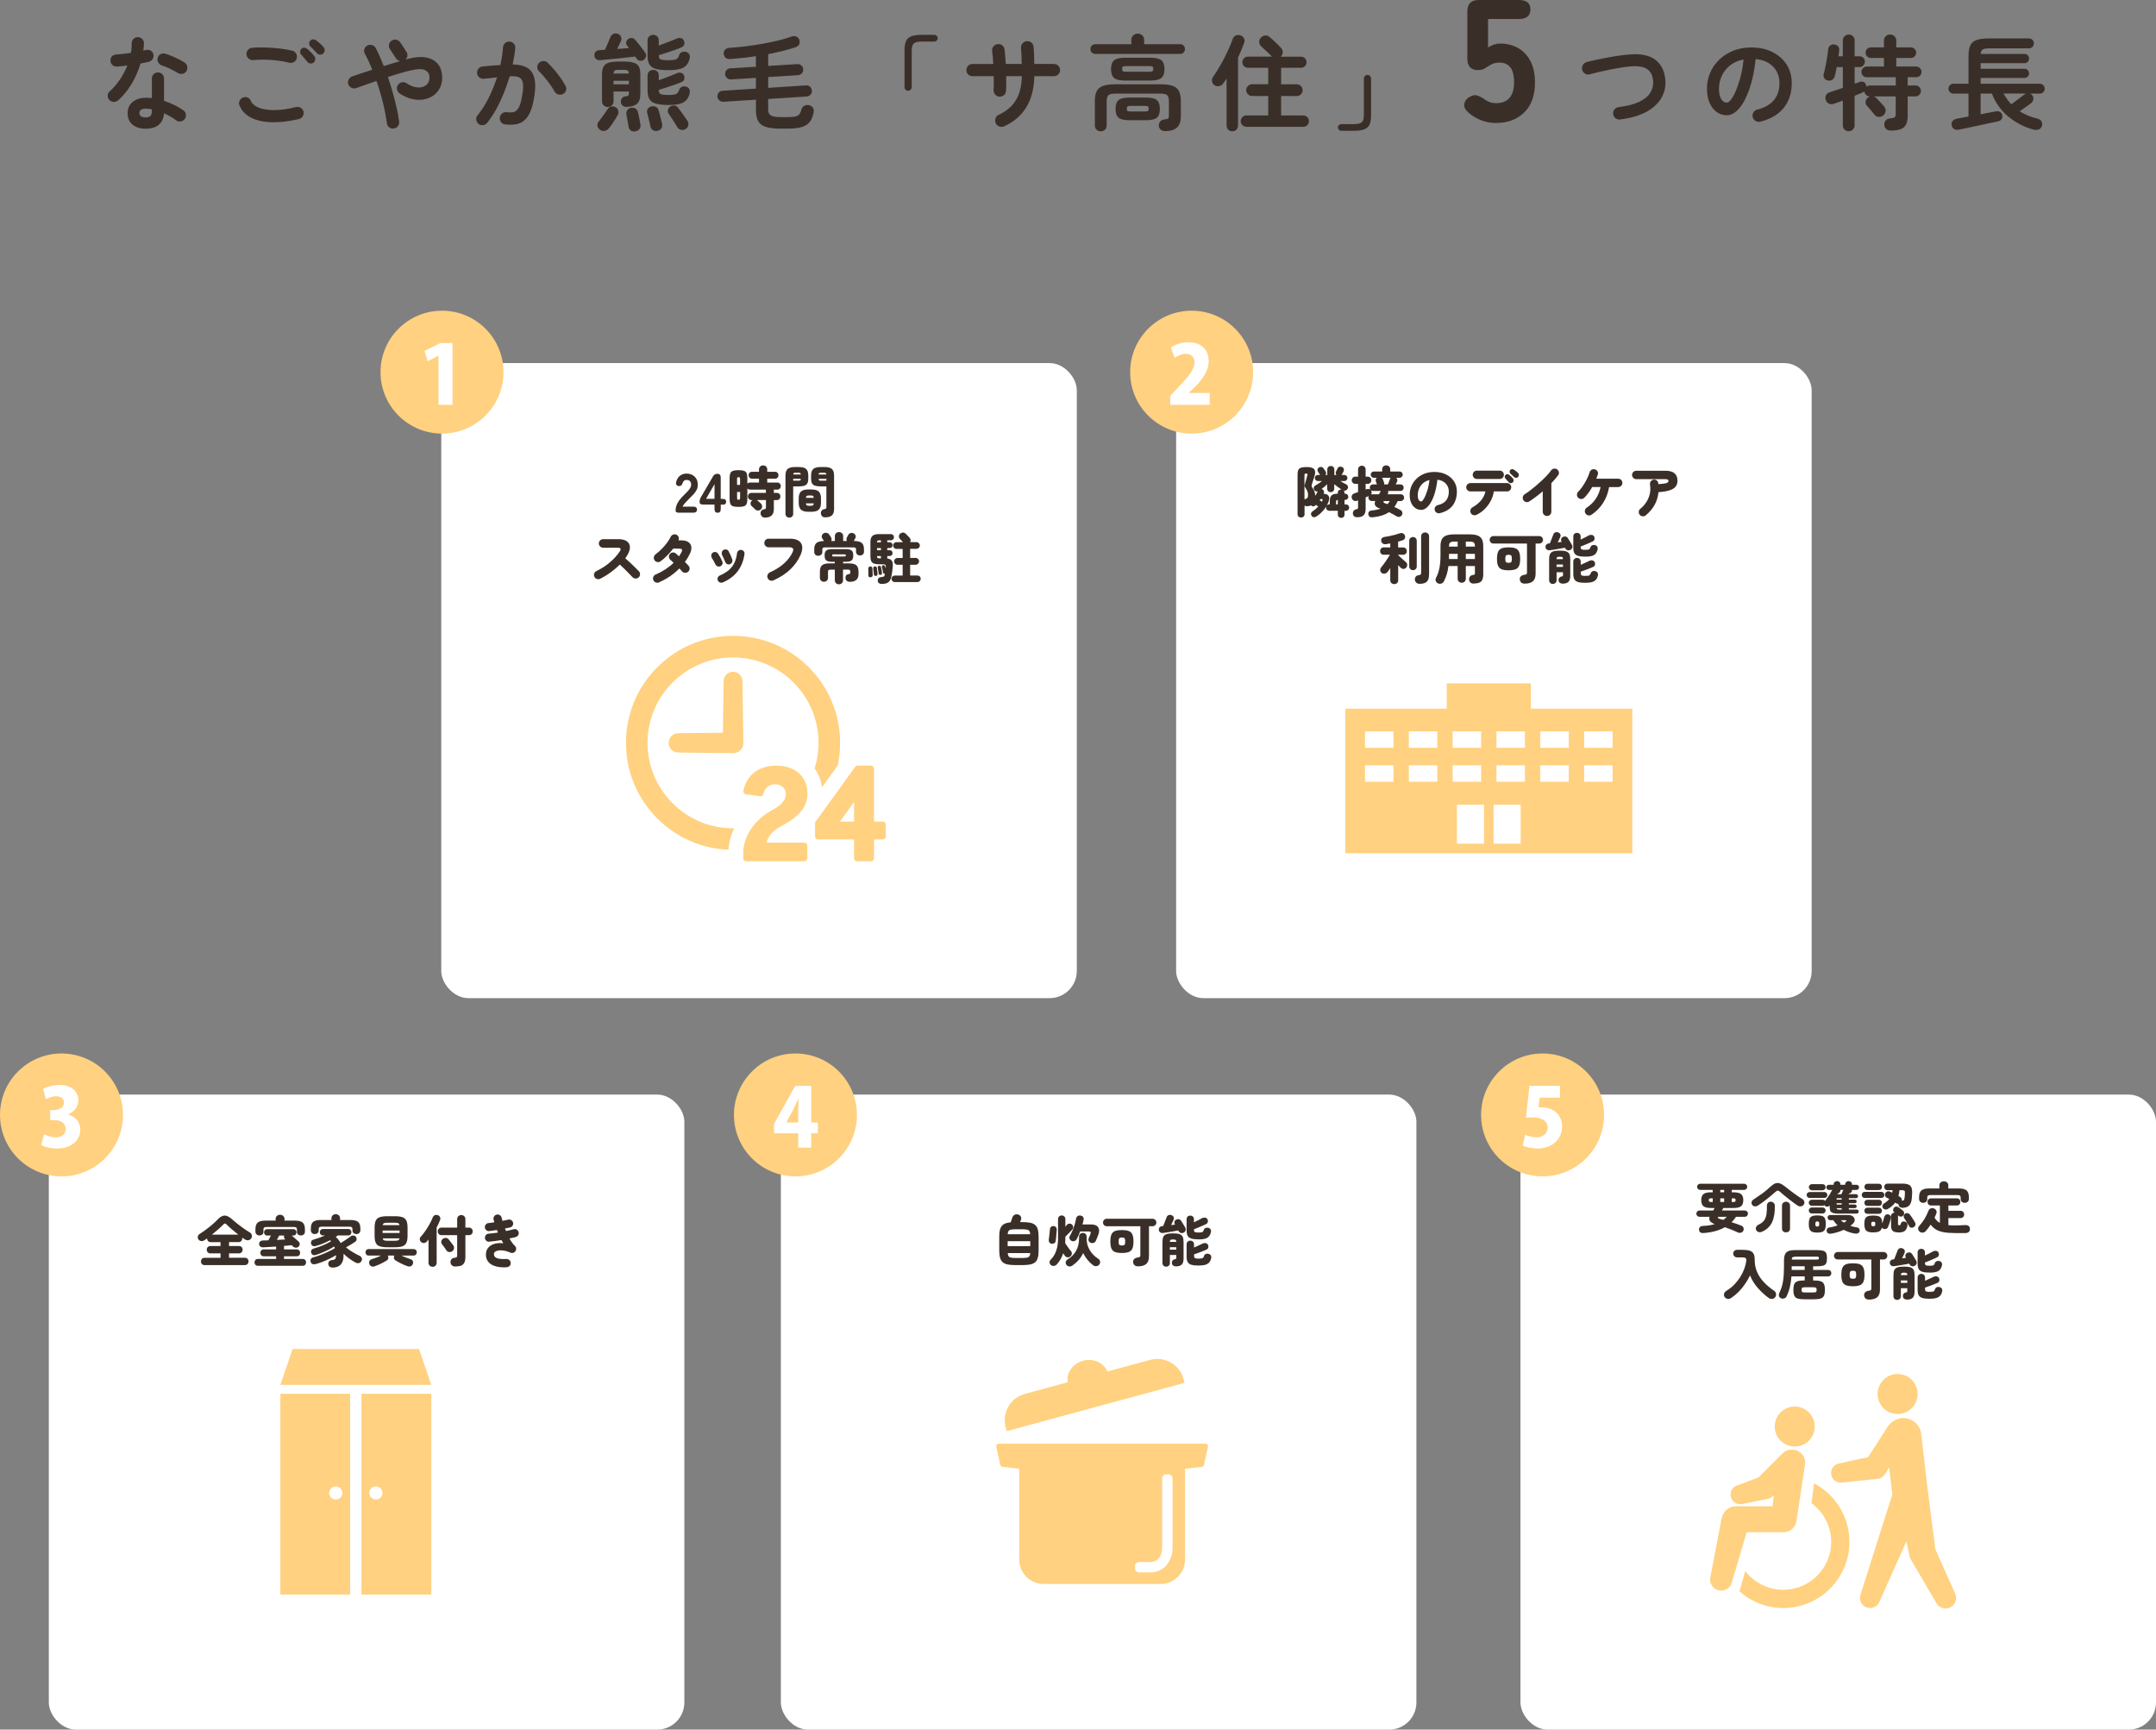
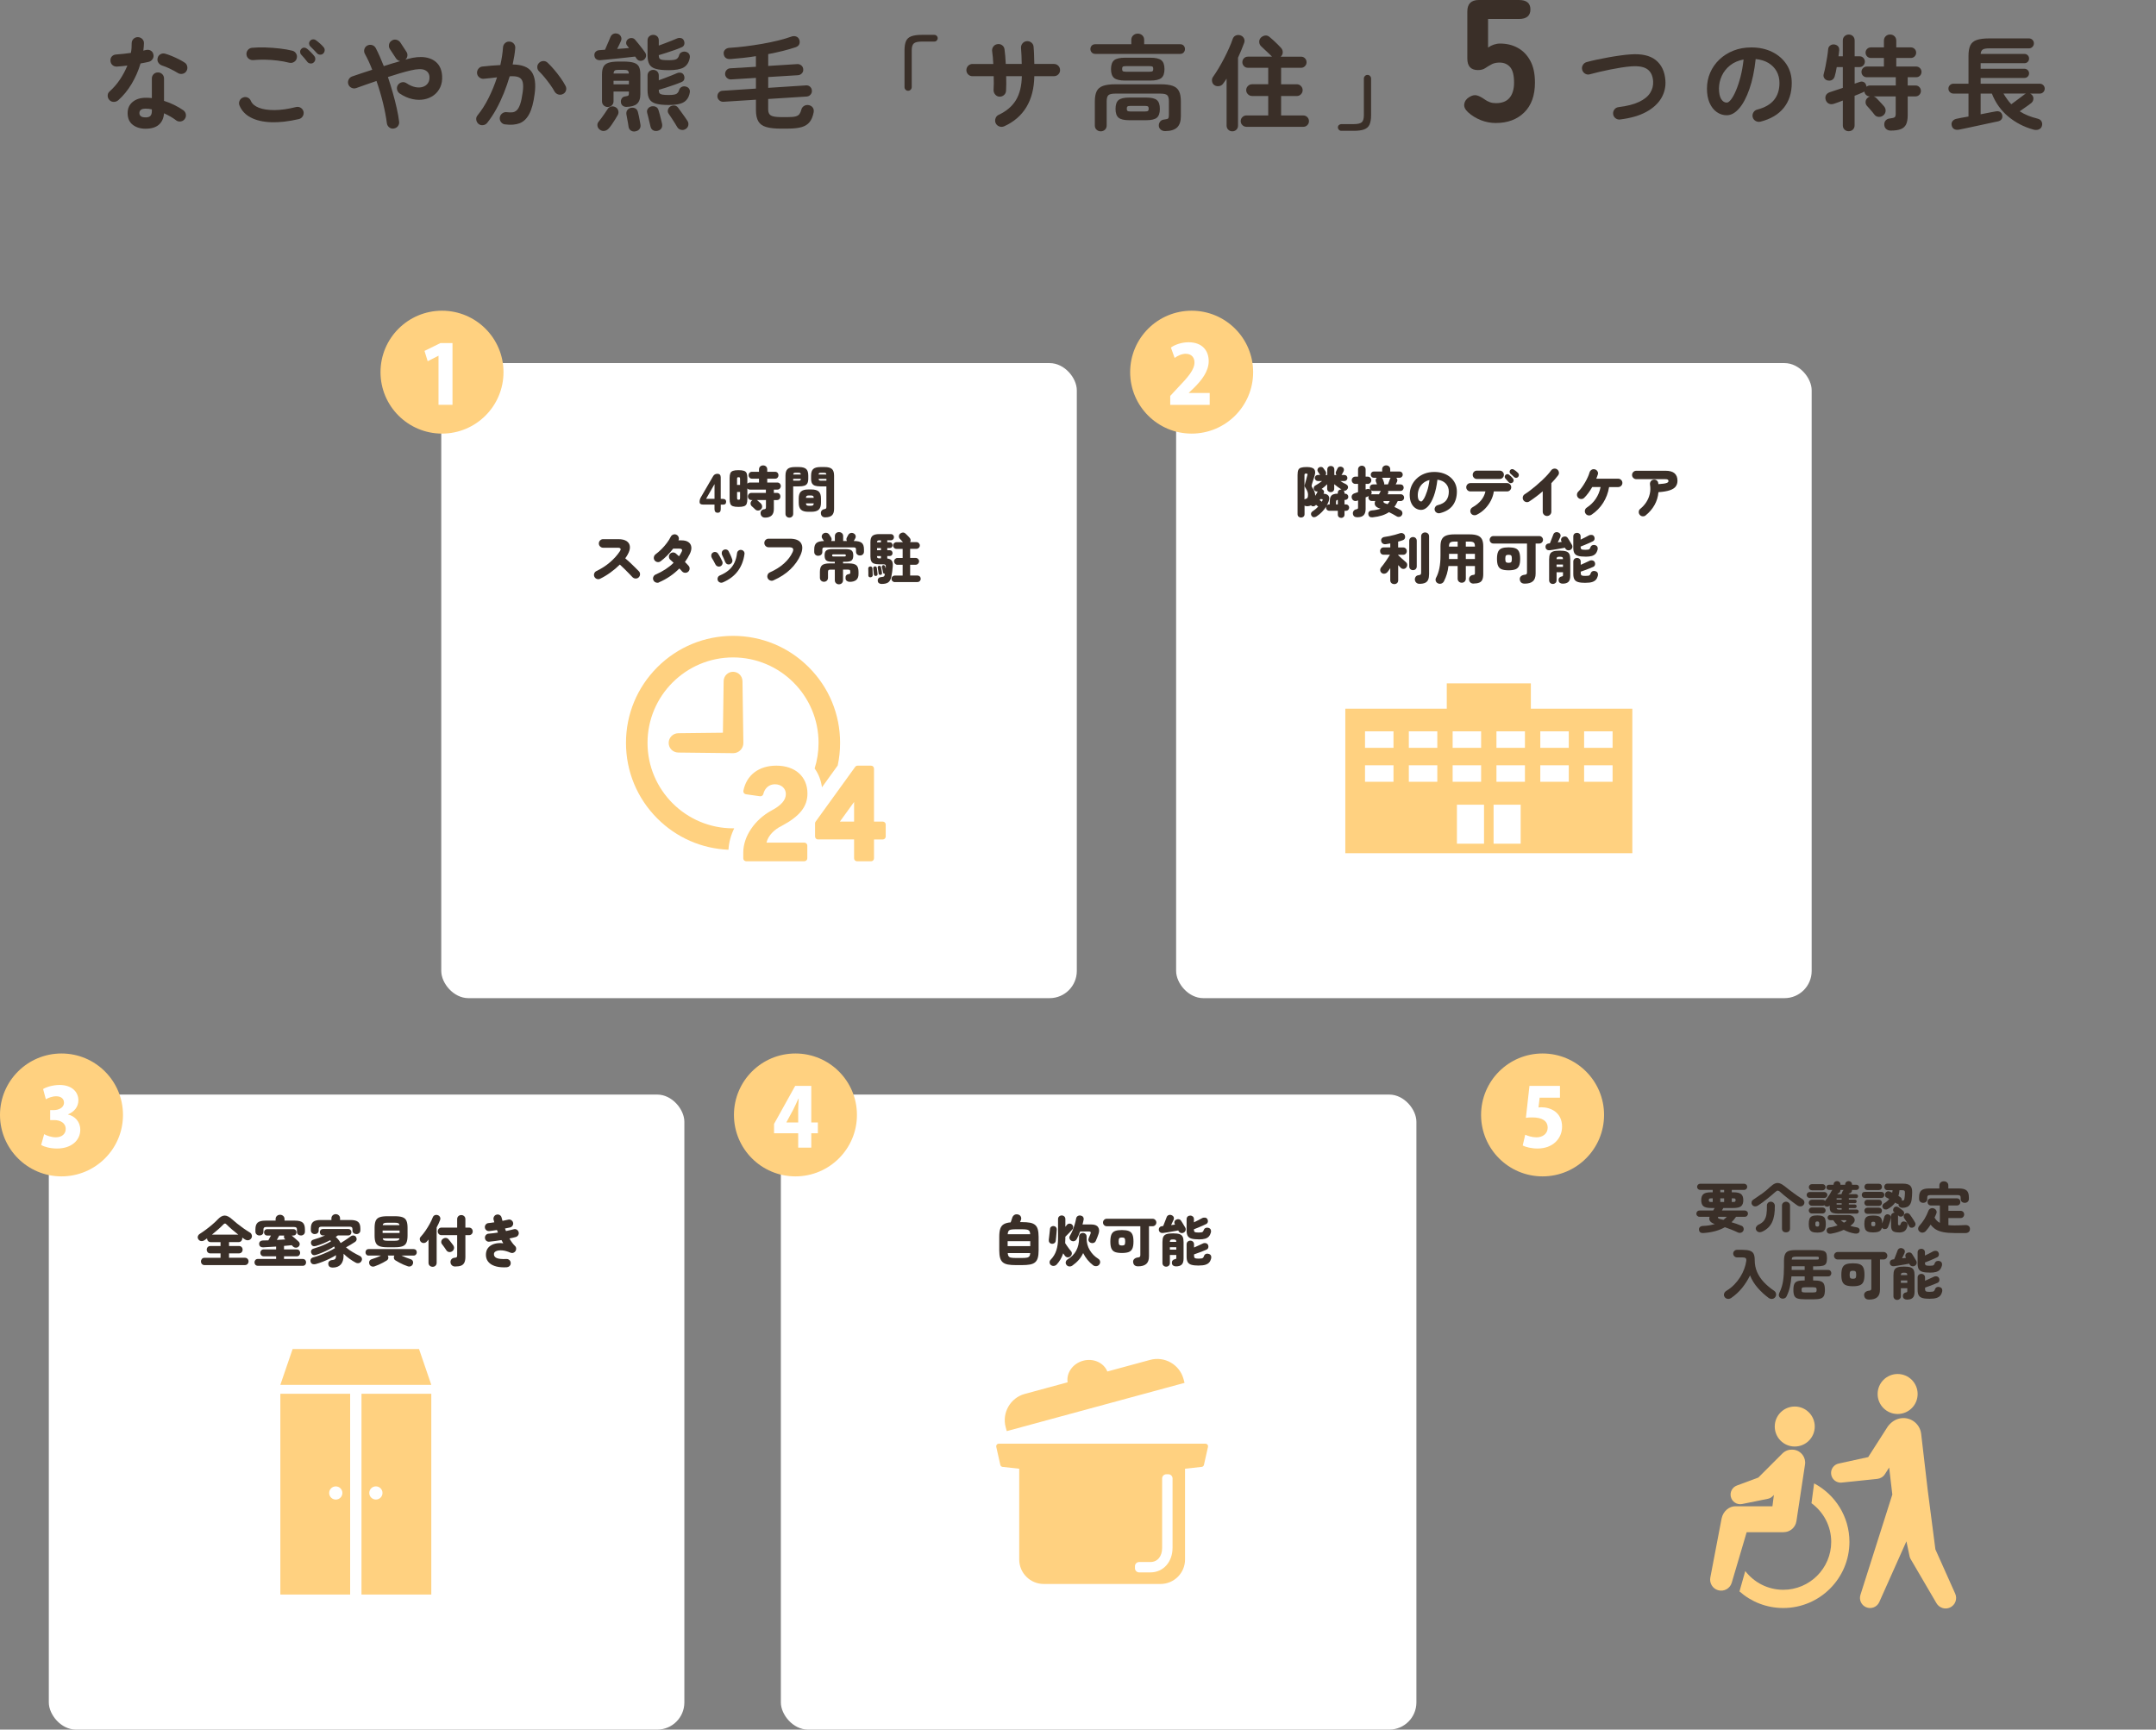
<svg xmlns="http://www.w3.org/2000/svg" id="_レイヤー_2" viewBox="0 0 900 722">
  <rect x="0" y="0" width="900" height="722" fill="#808080" stroke="none" />
  <defs>
    <style>.cls-1{fill:#fff;}.cls-2{fill:#ffd180;}.cls-3{fill:#3a2f28;}</style>
  </defs>
  <g id="_レイヤー_2-2">
    <g>
      <rect class="cls-1" x="184.2" y="151.57" width="265.3" height="265.09" rx="11.34" ry="11.34" />
      <rect class="cls-1" x="20.38" y="456.91" width="265.3" height="265.09" rx="11.34" ry="11.34" />
      <rect class="cls-1" x="325.96" y="456.91" width="265.3" height="265.09" rx="11.34" ry="11.34" />
-       <rect class="cls-1" x="634.7" y="456.91" width="265.3" height="265.09" rx="11.34" ry="11.34" />
      <rect class="cls-1" x="490.96" y="151.57" width="265.3" height="265.09" rx="11.34" ry="11.34" />
      <path class="cls-2" d="M681.39,295.83h-42.35v-10.57h-35.1v10.57h-42.35v60.33h119.81v-60.33Zm-99.69,30.51h-11.89v-6.89h11.89v6.89Zm0-14.17h-11.89v-6.89h11.89v6.89Zm18.29,14.17h-11.89v-6.89h11.89v6.89Zm0-14.17h-11.89v-6.89h11.89v6.89Zm36.58,14.17h-11.89v-6.89h11.89v6.89Zm0-14.17h-11.89v-6.89h11.89v6.89Zm-30.18-6.89h11.89v6.89h-11.89v-6.89Zm0,14.17h11.89v6.89h-11.89v-6.89Zm1.79,32.74v-16.28h11.31v16.28h-11.31Zm15.3-16.28h11.31v16.28h-11.31v-16.28Zm31.39-9.57h-11.89v-6.89h11.89v6.89Zm0-14.17h-11.89v-6.89h11.89v6.89Zm18.29,14.17h-11.89v-6.89h11.89v6.89Zm0-14.17h-11.89v-6.89h11.89v6.89Z" />
      <g>
        <ellipse class="cls-2" cx="749.2" cy="595.48" rx="8.35" ry="8.35" />
        <ellipse class="cls-2" cx="792.15" cy="581.9" rx="8.35" ry="8.35" transform="translate(209.28 1373.34) rotate(-89.93)" />
        <path class="cls-2" d="M744.54,639.58c2.7,0,4.95-1.94,5.36-4.6l3.58-23.63c.45-2.95-1.59-5.72-4.55-6.16-.27-.04-.54-.06-.82-.06-1.05,0-2.64,.11-4.3,1.83l-9.83,9.83-8.95,3.32c-1.83,.68-2.95,2.61-2.54,4.58,.44,2.18,2.57,3.58,4.75,3.14l10.79-2.2c.69-.14,1.34-.47,1.87-1.01l.59-.59-.61,4.74h-15.6c-2.27,0-4.96,1.9-5.62,5.1l-4.71,24.66c-.43,2.29,.93,4.6,3.22,5.27,2.44,.72,5-.67,5.72-3.11l6.23-21.09h15.43Z" />
        <path class="cls-2" d="M757.28,619.22l-1.09,8.27c4.99,3.64,8.23,9.52,8.23,16.15,0,11.02-8.98,19.99-20.01,19.99-6.46,0-12.2-3.07-15.87-7.83l-2.41,8.52c4.87,4.3,11.27,6.92,18.27,6.92,15.24,0,27.63-12.39,27.63-27.61,0-10.59-5.99-19.8-14.77-24.43Z" />
        <path class="cls-2" d="M816.18,665.24l-8.27-18.48s-3.18-24.79-3.23-24.96l-2.71-23.27c-.48-4.08-4.18-7.01-8.26-6.53-1.7,.2-3.84,1.04-5.65,3.43l-8.2,12.81-12.33,2.69c-1.98,.43-3.37,2.29-3.15,4.36,.23,2.22,2.22,3.82,4.43,3.59l14.84-1.54c1.25-.14,2.45-.82,3.18-1.96l1.78-2.79,1.32,11.28-13.31,41.89c-.64,2.02,.32,4.24,2.3,5.12,2.13,.95,4.62,0,5.57-2.13l11.32-25.35,1.33,6.3c.08,.38,.22,.75,.43,1.1l10.8,18.46c1.12,1.9,3.53,2.72,5.59,1.8,2.22-.99,3.21-3.59,2.22-5.81Z" />
      </g>
      <g>
        <path class="cls-2" d="M480.13,567.66l-17.88,4.85c-1.48-3.67-5.83-5.66-10.13-4.49-4.31,1.17-7.05,5.08-6.46,9l-17.88,4.85c-6.01,1.63-9.6,7.89-7.96,13.9l.44,1.63,74.22-20.15-.44-1.63c-1.63-6.01-7.89-9.59-13.91-7.96Z" />
        <path class="cls-2" d="M504.05,603.06c-.21-.26-.52-.41-.85-.41h-86.26c-.33,0-.64,.15-.85,.41-.21,.26-.28,.59-.21,.92l1.69,7.51c.1,.43,.45,.76,.88,.83l7.01,.77v37.92c0,5.6,4.59,10.19,10.2,10.19h48.82c5.61,0,10.2-4.59,10.2-10.19v-37.92l7.01-.77c.44-.07,.78-.4,.88-.83l1.69-7.51c.07-.32,0-.66-.21-.92Zm-14.59,43.12c0,5.62-3.65,10.19-9.28,10.19h-4.66c-.96,0-1.74-.78-1.74-1.73v-.87c0-.96,.78-1.73,1.74-1.73h4.66c3.23,0,4.94-2.63,4.94-5.85v-29.05c0-.96,.78-1.73,1.74-1.73h.87c.96,0,1.74,.78,1.74,1.73v29.05Z" />
      </g>
      <g>
        <path class="cls-2" d="M309.93,284.3c-.03-2.11-1.74-3.84-3.87-3.87-2.17-.03-3.95,1.7-3.98,3.87l-.31,21.56-18.65,.21c-2.18,.03-3.96,1.79-3.99,3.99-.03,2.23,1.76,4.05,3.99,4.08l22.89,.26h.03s.09,0,.09,0c2.34-.03,4.21-1.96,4.18-4.3l-.37-25.8Z" />
        <path class="cls-2" d="M306.5,345.77c-.17,0-.33,0-.5,0-19.68,0-35.7-16-35.7-35.67s16.01-35.67,35.7-35.67,35.7,16,35.7,35.67c0,3.72-.57,7.31-1.64,10.68,1.63,2.27,2.67,4.95,3.06,7.86l6.57-9.1c.66-3.07,1-6.23,1-9.45,0-11.93-4.65-23.14-13.09-31.58-8.44-8.44-19.67-13.08-31.6-13.08s-23.16,4.65-31.6,13.08c-8.44,8.44-13.09,19.65-13.09,31.58s4.65,23.14,13.09,31.58c7.99,7.98,18.47,12.57,29.69,13.04,.17-3.01,.98-6.05,2.41-8.96Z" />
        <g>
          <path class="cls-2" d="M311.51,359.52c-.69,0-1.24-.56-1.24-1.24v-2.42c0-6.69,4.77-13.75,11.87-17.57,3.98-2.11,5.91-4.34,5.91-6.84,0-2.36-1.93-4.07-4.58-4.07-2.36,0-4.21,1.55-4.83,4.06-.14,.56-.63,.95-1.21,.95-.06,0-.12,0-.18-.01l-5.88-.83c-.34-.05-.64-.23-.84-.51-.2-.28-.27-.63-.21-.96,1.3-6.55,6.44-10.47,13.75-10.47,7.89,0,12.99,4.57,12.99,11.64,0,5.46-3.24,9.52-10.84,13.55-2.71,1.29-5.61,3.9-6.25,6.94h15.79c.69,0,1.24,.56,1.24,1.24v5.29c0,.69-.56,1.24-1.24,1.24h-24.26Z" />
          <path class="cls-2" d="M357.77,359.52c-.69,0-1.24-.54-1.24-1.21v-7.9h-15.05c-.69,0-1.24-.54-1.24-1.21v-5.53c0-.25,.08-.49,.23-.69l16.52-22.86c.23-.32,.61-.51,1.02-.51h5.59c.69,0,1.24,.54,1.24,1.21v22.14h3.65c.69,0,1.24,.54,1.24,1.21v5.04c0,.67-.56,1.21-1.24,1.21h-3.65v7.9c0,.67-.56,1.21-1.24,1.21h-5.81Zm-1.24-16.57v-8.19l-5.92,8.19h5.92Z" />
        </g>
      </g>
      <g>
        <path class="cls-3" d="M559.84,216.18c-.39,0-.71-.12-.98-.37-.27-.25-.4-.59-.4-1.02v-1.57h-3.59c-.37,0-.69-.13-.95-.39-.26-.26-.39-.58-.39-.95,0-.08,.01-.16,.04-.24,.02-.08,.04-.16,.06-.22-.48,.77-1.06,1.52-1.75,2.23-.69,.72-1.44,1.34-2.26,1.88-.34,.23-.7,.35-1.08,.37s-.7-.15-.96-.49c-.25-.31-.35-.65-.3-1.02,.05-.37,.24-.67,.58-.9,.88-.57,1.68-1.24,2.41-2.01-.16-.12-.31-.25-.46-.38-.15-.13-.3-.25-.44-.36-.05,.06-.1,.12-.16,.16-.25,.26-.55,.41-.91,.45-.36,.04-.68-.07-.94-.31-.02-.05-.05-.08-.09-.09-.4,.2-.88,.32-1.43,.37-.54,.03-.97-.07-1.27-.3v3.59c0,.45-.14,.8-.42,1.05-.28,.25-.63,.38-1.04,.38s-.74-.13-1.03-.38-.43-.61-.43-1.05v-16.35c0-.89,.1-1.58,.3-2.05,.2-.47,.57-.8,1.12-.98,.55-.18,1.34-.28,2.37-.28,1.6,0,2.65,.3,3.15,.9,.49,.6,.56,1.5,.18,2.71-.17,.56-.34,1.11-.52,1.68-.18,.56-.34,1.05-.47,1.47,0,.02,0,.04-.02,.07-.15,.48-.23,.82-.24,1.04s.12,.5,.38,.86c.37,.48,.65,1,.83,1.56,.18,.56,.29,1.14,.3,1.72,.22-.31,.41-.62,.58-.94,.17-.32,.32-.61,.46-.89-.26,.06-.52,.05-.79-.05-.26-.09-.48-.26-.65-.51-.22-.32-.29-.67-.21-1.04,.08-.37,.29-.66,.65-.86,.4-.22,.86-.5,1.38-.84,.52-.35,1-.69,1.45-1.03h-1.78c-.34,0-.64-.13-.89-.38s-.38-.55-.38-.89,.13-.66,.38-.9,.55-.37,.89-.37h.93v-.02c-.05-.09-.13-.23-.25-.4-.12-.18-.24-.36-.36-.54-.11-.19-.2-.32-.27-.39-.2-.29-.26-.61-.18-.96,.08-.35,.26-.61,.55-.8,.32-.2,.66-.29,1.01-.25s.64,.2,.87,.51c.15,.22,.32,.44,.49,.68s.32,.47,.46,.68c.15,.25,.23,.51,.22,.77,0,.27-.09,.51-.24,.73h.72v-2.29c0-.46,.14-.82,.43-1.09s.63-.39,1.03-.39,.77,.13,1.05,.39c.29,.26,.43,.62,.43,1.09v2.29h.88c-.15-.19-.25-.4-.29-.66-.04-.25,0-.51,.1-.75,.03-.06,.09-.19,.18-.37,.09-.19,.19-.37,.28-.57,.09-.19,.15-.31,.16-.36,.17-.39,.44-.63,.82-.73,.38-.1,.74-.07,1.08,.08,.39,.19,.63,.45,.74,.79,.11,.34,.08,.69-.09,1.04-.02,.05-.07,.15-.17,.32s-.19,.34-.28,.51c-.09,.17-.14,.28-.17,.32-.05,.06-.09,.13-.14,.2-.05,.07-.09,.13-.14,.17h1.25c.35,0,.65,.12,.89,.37,.24,.25,.36,.55,.36,.9s-.12,.64-.36,.89c-.24,.25-.54,.38-.89,.38h-1.71c.85,.54,1.64,.98,2.38,1.32,.37,.19,.63,.46,.76,.81,.14,.35,.11,.71-.09,1.06-.17,.32-.4,.56-.69,.71-.29,.15-.6,.17-.93,.08,.09,.11,.17,.24,.23,.41,.06,.16,.09,.34,.09,.52v.35h.3c.35,0,.66,.13,.91,.39,.25,.26,.38,.57,.38,.93s-.13,.66-.38,.91c-.26,.25-.56,.38-.91,.38h-.3v1.87h.6c.37,0,.69,.13,.95,.39s.39,.58,.39,.95-.13,.69-.39,.95-.58,.39-.95,.39h-.6v1.57c0,.43-.13,.77-.4,1.02-.27,.25-.6,.37-.98,.37Zm-15.3-7.7c.08-.05,.16-.09,.24-.14,.08-.05,.18-.08,.29-.09,.34-.08,.58-.23,.73-.46,.15-.23,.22-.68,.22-1.34,0-.4-.08-.81-.23-1.23-.15-.42-.34-.79-.56-1.13-.26-.38-.44-.68-.53-.89s-.12-.44-.08-.68c.04-.25,.14-.62,.29-1.11,.08-.23,.17-.54,.27-.93s.2-.78,.31-1.18c.11-.4,.2-.73,.28-.99,.08-.23,.08-.39,0-.49-.08-.09-.29-.14-.63-.14-.22,0-.37,.04-.46,.13s-.14,.26-.14,.52v10.15Zm7.27,.95c.03-.08,.07-.16,.11-.25,.05-.09,.09-.18,.12-.25,.09-.23,.12-.39,.07-.46-.05-.08-.2-.12-.46-.12h-.49l-.28,.42c.14,.11,.29,.22,.45,.32,.16,.11,.32,.22,.48,.35Zm2.06,1.6c.25-.32,.58-.49,.99-.49h.23v-1.04c0-.89,.11-1.59,.34-2.08,.22-.49,.58-.84,1.08-1.04,.49-.2,1.14-.31,1.94-.32v-.35c0-.43,.13-.77,.4-1.02,.27-.25,.6-.37,.98-.37,.08,0,.14,0,.18,.02-.48-.31-.99-.65-1.54-1.04s-1.05-.78-1.52-1.18v1.85c0,.45-.14,.81-.43,1.08-.29,.27-.64,.4-1.05,.4s-.74-.13-1.03-.4c-.29-.27-.43-.63-.43-1.08v-1.83c-.34,.34-.71,.68-1.11,1.02-.4,.34-.81,.66-1.23,.97l.21,.07c.35,.15,.6,.39,.74,.71,.14,.32,.12,.64-.05,.98l-.09,.19c1,.06,1.7,.35,2.08,.86,.39,.51,.42,1.25,.12,2.22-.11,.29-.23,.6-.37,.93-.14,.32-.29,.64-.46,.95Zm3.84-.49h.74v-1.87c-.31,.02-.51,.1-.6,.24-.09,.15-.14,.4-.14,.75v.88Z" />
        <path class="cls-3" d="M573.03,215.95c-1.13,.09-1.74-.35-1.83-1.32-.06-.43,.04-.79,.31-1.06,.27-.28,.64-.44,1.1-.49,.73-.06,1.39-.15,2-.28,.61-.12,1.16-.28,1.66-.46-.06-.03-.12-.05-.18-.07-.06-.02-.12-.03-.19-.05-1.81-.57-2.41-1.6-1.83-3.08h-1.43c-.39,0-.72-.14-.99-.42-.28-.28-.42-.61-.42-.99,0-.22,.05-.43,.16-.65-.18,.08-.39,.16-.61,.25s-.46,.19-.71,.28v4.86c0,1.14-.27,2-.81,2.58-.54,.58-1.43,.87-2.66,.87-1.11,0-1.73-.49-1.85-1.48-.05-.46,.07-.87,.34-1.21,.27-.35,.64-.56,1.12-.64,.29-.06,.48-.14,.57-.24,.08-.1,.13-.27,.13-.52v-2.96l-.37,.14c-.52,.19-.99,.18-1.39-.02-.4-.2-.68-.53-.83-.99-.16-.48-.13-.9,.07-1.27s.57-.65,1.11-.83c.19-.06,.4-.13,.65-.22,.25-.08,.5-.17,.76-.27v-3.42h-1.13c-.42,0-.77-.15-1.07-.45-.29-.3-.44-.66-.44-1.08s.15-.77,.44-1.06c.29-.29,.65-.44,1.07-.44h1.13v-2.96c0-.49,.16-.88,.47-1.17,.32-.29,.69-.43,1.12-.43s.8,.14,1.11,.43c.31,.29,.46,.67,.46,1.17v2.96h.88c.42,0,.77,.15,1.06,.44,.29,.29,.44,.65,.44,1.06s-.15,.77-.44,1.08c-.29,.3-.65,.45-1.06,.45h-.88v2.34l.39-.12c.68-.23,1.23-.16,1.64,.21-.2-.25-.3-.53-.3-.86,0-.39,.13-.71,.39-.97s.59-.39,.97-.39h1.64c-.08-.2-.16-.43-.25-.68-.09-.25-.15-.41-.19-.47-.11-.28-.13-.56-.07-.86,.06-.29,.2-.54,.42-.74h-1.18c-.37,0-.68-.13-.94-.38-.25-.25-.38-.57-.38-.94s.13-.68,.38-.94c.25-.25,.57-.38,.94-.38h3.45v-.95c0-.49,.17-.88,.51-1.17s.73-.43,1.18-.43,.84,.14,1.17,.43c.33,.29,.5,.67,.5,1.17v.95h3.91c.35,0,.66,.13,.93,.38,.26,.25,.39,.57,.39,.94s-.13,.68-.39,.94c-.26,.25-.57,.38-.93,.38h-1.39c.22,.2,.36,.45,.43,.74,.07,.29,.04,.59-.1,.88-.03,.08-.1,.22-.21,.44s-.22,.45-.35,.69h1.97c.39,0,.71,.13,.97,.39,.26,.26,.39,.59,.39,.97s-.13,.71-.39,.98c-.26,.27-.59,.4-.97,.4h-5.18c.17,.4,.15,.8-.07,1.2l-.12,.18h5.49c.4,0,.74,.14,1.01,.41s.4,.6,.4,1.01-.13,.72-.4,.99-.61,.42-1.01,.42h-1.23c-.42,.91-.89,1.73-1.41,2.47,.45,.2,.89,.41,1.33,.64,.44,.22,.87,.45,1.28,.68,.35,.2,.59,.51,.69,.91,.11,.41,.05,.79-.16,1.14-.22,.39-.53,.63-.95,.73s-.81,.05-1.18-.15c-.54-.32-1.08-.64-1.63-.94-.55-.3-1.09-.58-1.63-.84-.85,.57-1.83,1.03-2.94,1.39-1.11,.35-2.4,.61-3.87,.76Zm-.65-9.6s.13-.02,.25-.02h3.01l.76-1.39h-3.24c-.32,0-.63-.12-.9-.35,.06,.06,.11,.14,.15,.22,.04,.08,.07,.17,.1,.24,.14,.48,.09,.91-.14,1.29Zm5.44-4.16h1.57c.09-.23,.2-.51,.32-.84,.12-.33,.24-.64,.35-.93,.11-.28,.18-.47,.21-.54,.03-.08,.07-.15,.1-.23,.04-.08,.09-.15,.15-.21h-3.63c.12,.12,.23,.29,.32,.51,.01,.05,.06,.18,.15,.39,.09,.22,.17,.43,.24,.65,.08,.22,.12,.35,.14,.42,.06,.14,.1,.27,.1,.41,0,.13,0,.26-.04,.38Zm1.39,8.26c.19-.2,.35-.41,.51-.62,.15-.22,.29-.44,.42-.67h-2.57c-.17,.43,.05,.75,.65,.95,.17,.06,.34,.12,.5,.17,.16,.05,.33,.11,.5,.17Z" />
        <path class="cls-3" d="M601.04,214.21c-.46,.11-.9,.04-1.32-.2-.42-.24-.69-.59-.81-1.05-.11-.46-.04-.9,.21-1.31,.25-.41,.59-.67,1.04-.77,1.68-.42,2.87-1.1,3.58-2.06s1.05-2.17,1.05-3.63c0-1.31-.41-2.41-1.24-3.31-.83-.89-2-1.44-3.51-1.64-.31,2.64-.81,4.9-1.49,6.78-.69,1.88-1.49,3.32-2.41,4.33-.92,1-1.88,1.5-2.88,1.5-.88,0-1.68-.25-2.41-.74-.73-.49-1.31-1.21-1.74-2.14-.43-.93-.65-2.07-.65-3.41s.25-2.52,.74-3.67c.49-1.15,1.2-2.17,2.11-3.05,.91-.89,2-1.58,3.25-2.08,1.26-.5,2.65-.75,4.18-.75,1.37,0,2.63,.2,3.78,.59,1.15,.39,2.14,.95,2.99,1.68s1.49,1.59,1.96,2.59c.46,1,.69,2.11,.69,3.33,0,2.33-.59,4.27-1.76,5.82-1.17,1.55-2.96,2.62-5.37,3.2Zm-7.75-4.88c.26,0,.62-.37,1.07-1.1,.45-.73,.89-1.77,1.34-3.11s.79-2.92,1.02-4.74c-1.06,.26-1.96,.71-2.68,1.33s-1.27,1.36-1.63,2.2c-.36,.84-.55,1.71-.57,2.6-.02,.99,.11,1.7,.38,2.15,.27,.45,.63,.67,1.08,.67Z" />
        <path class="cls-3" d="M616.46,214.86c-.43,.22-.88,.27-1.35,.17-.47-.1-.84-.37-1.1-.8-.25-.43-.31-.89-.18-1.36,.12-.48,.4-.84,.83-1.09,3.02-1.71,4.83-3.92,5.42-6.64h-6.27c-.48,0-.89-.17-1.23-.51-.34-.34-.51-.75-.51-1.23s.17-.89,.51-1.23c.34-.34,.75-.51,1.23-.51h15.3c.48,0,.89,.17,1.23,.51,.34,.34,.51,.75,.51,1.23s-.17,.89-.51,1.23c-.34,.34-.75,.51-1.23,.51h-5.53c-.18,1.31-.59,2.59-1.23,3.83s-1.45,2.37-2.44,3.39c-1,1.02-2.14,1.85-3.44,2.5Zm.02-14.92c-.48,0-.88-.17-1.21-.51-.33-.34-.5-.75-.5-1.23s.17-.89,.5-1.23c.33-.34,.74-.51,1.21-.51h9.56c.49,0,.91,.17,1.24,.51,.33,.34,.5,.75,.5,1.23s-.17,.89-.5,1.23c-.33,.34-.74,.51-1.24,.51h-9.56Zm14.98,1.46c-.22,.2-.49,.3-.83,.29-.34,0-.62-.14-.83-.38-.15-.17-.38-.43-.68-.77-.3-.35-.56-.64-.78-.89-.15-.17-.22-.4-.21-.68s.13-.54,.35-.75c.18-.17,.42-.27,.69-.29,.28-.02,.52,.05,.74,.22,.26,.18,.56,.43,.88,.74,.32,.31,.59,.59,.79,.86,.2,.25,.29,.52,.28,.83-.02,.31-.15,.59-.39,.83Zm.6-2.24c-.15-.17-.4-.41-.75-.72s-.64-.57-.87-.79c-.16-.17-.24-.39-.27-.67-.02-.28,.07-.54,.27-.79,.17-.2,.39-.32,.66-.36s.52,.01,.75,.15c.28,.15,.59,.37,.95,.65,.35,.28,.65,.54,.88,.79,.22,.23,.33,.5,.35,.81,.02,.31-.08,.59-.3,.86-.2,.23-.47,.36-.8,.38-.33,.02-.62-.08-.87-.31Z" />
        <path class="cls-3" d="M645.78,215.39c-.48,0-.89-.17-1.25-.52-.35-.35-.53-.77-.53-1.26v-8.53c-.9,.79-1.82,1.54-2.78,2.25-.96,.72-1.91,1.39-2.87,2.02-.42,.26-.86,.33-1.34,.21-.48-.12-.85-.39-1.11-.81-.25-.43-.31-.88-.2-1.35s.38-.84,.8-1.1c.66-.42,1.4-.93,2.21-1.55,.81-.62,1.64-1.28,2.49-2,.85-.72,1.68-1.46,2.49-2.22,.81-.76,1.54-1.5,2.2-2.21,.66-.71,1.19-1.36,1.59-1.94,.29-.4,.68-.65,1.17-.74,.49-.09,.93,0,1.33,.28,.4,.28,.65,.66,.75,1.14,.1,.49,0,.93-.29,1.33-.42,.54-.86,1.09-1.33,1.64-.47,.56-.98,1.11-1.52,1.67v11.91c0,.49-.18,.91-.53,1.26-.36,.35-.78,.52-1.27,.52Z" />
        <path class="cls-3" d="M664.35,214.86c-.42,.28-.87,.37-1.35,.27-.49-.1-.86-.35-1.12-.75-.28-.42-.37-.87-.27-1.35s.35-.86,.75-1.12c3.1-2.05,5.03-4.92,5.79-8.6h-3.49c-.49,.86-1.03,1.68-1.6,2.46-.57,.78-1.16,1.46-1.76,2.05-.35,.34-.78,.5-1.27,.49-.49-.02-.91-.2-1.25-.55-.34-.35-.5-.78-.49-1.27,.02-.49,.19-.91,.53-1.25,.51-.49,1.01-1.08,1.49-1.76,.49-.68,.94-1.39,1.38-2.14,.43-.75,.81-1.48,1.13-2.2,.32-.72,.56-1.36,.72-1.93,.14-.48,.42-.84,.83-1.1s.86-.32,1.34-.2c.48,.11,.85,.38,1.12,.81,.27,.43,.33,.88,.17,1.34-.09,.28-.19,.56-.3,.86-.11,.29-.22,.59-.35,.9h9.12c.49,0,.91,.17,1.26,.51,.35,.34,.52,.76,.52,1.25s-.17,.89-.52,1.23c-.35,.34-.77,.51-1.26,.51h-3.77c-.4,2.42-1.23,4.62-2.49,6.6-1.26,1.98-2.88,3.63-4.87,4.96Z" />
        <path class="cls-3" d="M686.98,215.14c-.39,.31-.82,.44-1.31,.39-.49-.05-.88-.26-1.19-.65-.31-.39-.44-.82-.39-1.32s.26-.89,.65-1.18c.97-.79,1.8-1.7,2.48-2.75,.68-1.05,1.17-2.2,1.46-3.45,.29-1.25,.32-2.55,.09-3.91-.06-.49,.04-.93,.3-1.32,.26-.38,.63-.62,1.11-.72,.49-.09,.94,0,1.34,.27,.4,.27,.63,.65,.69,1.14,.02,.08,.03,.15,.03,.23,0,.08,.02,.15,.03,.23,.96-.06,1.71-.13,2.27-.22,.56-.08,.98-.19,1.26-.3,.29-.12,.47-.24,.56-.37,.08-.13,.13-.27,.13-.4,0-.25-.09-.44-.25-.58-.17-.14-.52-.21-1.04-.21h-12.11c-.49,0-.92-.17-1.27-.51-.35-.34-.53-.76-.53-1.25s.18-.91,.53-1.25c.35-.34,.78-.51,1.27-.51h12.11c1.73,0,3,.35,3.82,1.06,.82,.71,1.23,1.75,1.23,3.12,0,.94-.25,1.74-.75,2.41-.5,.66-1.33,1.19-2.49,1.57-1.16,.39-2.72,.65-4.7,.79-.18,1.97-.74,3.77-1.66,5.39-.92,1.62-2.14,3.05-3.67,4.28Z" />
        <path class="cls-3" d="M581.97,243.81c-.45,0-.83-.14-1.15-.43-.32-.29-.47-.68-.47-1.19v-5.04c-.4,.65-.78,1.18-1.13,1.6-.29,.37-.69,.61-1.18,.71-.49,.1-.94-.02-1.34-.36-.34-.31-.52-.67-.54-1.1-.02-.42,.11-.81,.4-1.17,.25-.29,.54-.66,.87-1.1,.33-.44,.67-.91,1.02-1.41,.35-.5,.67-.99,.98-1.48,.31-.49,.57-.91,.79-1.28h-2.59c-.48,0-.85-.15-1.12-.44-.27-.29-.4-.65-.4-1.09s.13-.77,.4-1.08c.27-.3,.64-.45,1.12-.45h2.73v-1.66c-.34,.06-.67,.12-.98,.17s-.62,.1-.91,.15c-.48,.06-.9-.03-1.25-.27-.36-.24-.57-.6-.65-1.08-.08-.45,.02-.82,.29-1.13,.27-.31,.64-.49,1.12-.55,.62-.08,1.3-.19,2.04-.35,.74-.15,1.48-.33,2.23-.53,.75-.2,1.42-.41,2.03-.62,.49-.17,.94-.17,1.33,0,.39,.17,.66,.43,.8,.79,.17,.42,.19,.83,.06,1.23-.13,.4-.44,.69-.94,.86-.29,.11-.6,.21-.91,.3-.32,.09-.64,.19-.98,.28v2.43h2.08c.46,0,.83,.15,1.11,.45,.28,.3,.42,.66,.42,1.08s-.14,.79-.42,1.09c-.28,.29-.65,.44-1.11,.44h-2.08v.14c.17,.17,.4,.39,.71,.67,.3,.28,.62,.57,.95,.87s.64,.57,.93,.82c.29,.25,.5,.43,.64,.56,.35,.29,.54,.66,.56,1.11,.01,.45-.13,.85-.44,1.2-.29,.34-.67,.52-1.12,.53s-.84-.15-1.17-.49c-.14-.14-.3-.3-.47-.5s-.37-.39-.57-.59v6.31c0,.51-.16,.91-.47,1.19-.32,.28-.71,.43-1.17,.43Zm7.87-5.81c-.43,0-.8-.14-1.11-.43-.31-.29-.46-.67-.46-1.15v-10.64c0-.49,.15-.88,.46-1.17,.31-.28,.68-.43,1.11-.43s.82,.14,1.12,.43c.3,.29,.45,.67,.45,1.17v10.64c0,.48-.15,.86-.45,1.15s-.68,.43-1.12,.43Zm2.59,5.69c-.49,0-.91-.17-1.25-.5-.34-.33-.52-.74-.56-1.21-.02-.49,.11-.91,.37-1.26,.26-.35,.66-.55,1.18-.61,.45-.06,.74-.16,.87-.29,.13-.13,.2-.44,.2-.91v-15.01c0-.51,.16-.91,.49-1.2,.32-.29,.71-.44,1.16-.44s.86,.15,1.18,.44c.32,.29,.49,.69,.49,1.2v15.73c0,.96-.13,1.73-.38,2.34s-.68,1.04-1.27,1.32c-.59,.28-1.42,.42-2.47,.42Z" />
        <path class="cls-3" d="M615.09,243.61c-.51,0-.94-.15-1.28-.45-.35-.3-.54-.74-.57-1.31-.02-.51,.14-.93,.45-1.27s.74-.53,1.26-.58c.31-.03,.51-.1,.6-.2s.14-.29,.14-.57v-2.96h-3.8v5.27c0,.52-.17,.94-.5,1.25-.33,.31-.73,.46-1.19,.46s-.88-.15-1.22-.46c-.33-.31-.5-.73-.5-1.25v-5.27h-3.84c-.14,1.22-.36,2.33-.66,3.34s-.71,2.02-1.22,3.04c-.23,.45-.58,.76-1.05,.93-.47,.17-.95,.15-1.42-.05-.48-.22-.79-.55-.94-.99s-.11-.89,.1-1.32c.63-1.17,1.1-2.52,1.41-4.06s.46-3.3,.46-5.31v-3.84c0-1.2,.18-2.17,.56-2.89,.37-.72,.98-1.25,1.83-1.57,.85-.32,1.98-.49,3.4-.49h6.3c1.43,0,2.57,.16,3.41,.49,.84,.32,1.44,.85,1.81,1.57,.36,.73,.54,1.69,.54,2.89v11.63c0,.99-.13,1.77-.39,2.35-.26,.58-.69,.99-1.3,1.23-.6,.24-1.4,.37-2.41,.38Zm-10.23-10.27h3.63v-2.15h-3.61v.67c0,.26,0,.52-.01,.76,0,.25-.01,.49-.01,.72Zm.02-5.18h3.61v-2.08h-1.37c-.85,0-1.44,.14-1.76,.41-.32,.27-.49,.78-.49,1.54v.14Zm7.01,0h3.8v-.14c0-.76-.16-1.27-.49-1.54s-.92-.41-1.78-.41h-1.53v2.08Zm0,5.18h3.8v-2.15h-3.8v2.15Z" />
        <path class="cls-3" d="M636.5,243.63c-1.27,0-1.96-.59-2.08-1.78-.05-.54,.13-.98,.52-1.33,.39-.35,.92-.55,1.59-.61,.32-.03,.56-.12,.69-.25,.14-.14,.21-.38,.21-.72v-12.05h-14.03c-.43,0-.8-.15-1.1-.45-.3-.3-.45-.67-.45-1.1s.15-.8,.45-1.11c.3-.31,.67-.46,1.1-.46h19.14c.43,0,.8,.15,1.11,.46,.31,.31,.46,.68,.46,1.11s-.15,.8-.46,1.1c-.31,.3-.68,.45-1.11,.45h-1.51v12.51c0,1.51-.38,2.59-1.15,3.25-.76,.66-1.89,.98-3.39,.98Zm-6.76-5.57c-1.17,0-2.11-.13-2.82-.39-.71-.26-1.22-.74-1.54-1.43-.32-.69-.48-1.68-.48-2.96s.16-2.29,.48-2.98c.32-.69,.83-1.17,1.54-1.43s1.65-.39,2.82-.39,2.11,.13,2.82,.39,1.22,.74,1.54,1.43,.48,1.69,.48,2.98-.16,2.27-.48,2.96-.83,1.17-1.54,1.43c-.71,.26-1.65,.39-2.82,.39Zm0-3.12c.54,0,.9-.1,1.09-.31s.28-.66,.28-1.35-.09-1.17-.28-1.38-.55-.31-1.09-.31-.88,.1-1.08,.31-.29,.67-.29,1.38,.1,1.14,.29,1.35,.55,.31,1.08,.31Z" />
        <path class="cls-3" d="M646.83,229.68c-.45,.05-.83-.04-1.13-.27s-.49-.55-.53-.98c-.05-.4,.05-.75,.29-1.05,.24-.3,.57-.47,.98-.52l.53-.05c.09-.22,.2-.49,.34-.83,.13-.34,.27-.7,.42-1.08s.28-.73,.41-1.05c.12-.32,.22-.57,.28-.74,.15-.43,.44-.72,.85-.88,.41-.15,.82-.14,1.24,.05,.42,.17,.7,.43,.85,.79,.15,.35,.13,.72-.04,1.11-.11,.23-.26,.56-.45,.98-.19,.42-.39,.84-.59,1.24,.29-.03,.58-.07,.86-.1,.28-.04,.54-.07,.79-.1l-.09-.16c-.2-.34-.25-.69-.15-1.05,.1-.36,.32-.64,.66-.82,.34-.2,.71-.27,1.11-.22,.4,.05,.72,.26,.97,.61,.12,.17,.3,.44,.53,.82,.23,.38,.46,.76,.68,1.13,.22,.38,.39,.66,.5,.84,.25,.4,.31,.81,.2,1.23-.12,.42-.37,.73-.78,.95-.39,.22-.79,.26-1.21,.14-.42-.12-.74-.38-.94-.76-.05-.08-.09-.17-.14-.28-.4,.08-.89,.17-1.46,.27-.57,.1-1.16,.2-1.77,.31-.61,.11-1.19,.2-1.75,.29-.55,.08-1.03,.15-1.43,.2Zm1.39,14.08c-.43,0-.8-.14-1.1-.42-.3-.28-.45-.66-.45-1.13v-8.7c0-.96,.12-1.7,.37-2.22,.25-.52,.69-.89,1.33-1.11,.64-.22,1.55-.32,2.72-.32s2.08,.11,2.71,.32c.63,.22,1.07,.59,1.32,1.11,.25,.52,.37,1.26,.37,2.22v6.8c0,1.26-.27,2.14-.8,2.61-.53,.48-1.32,.72-2.37,.72-.48,0-.88-.12-1.19-.35-.32-.23-.49-.59-.52-1.06-.03-.42,.07-.77,.31-1.06,.24-.29,.56-.47,.96-.53,.23-.03,.39-.08,.46-.16,.08-.08,.12-.24,.12-.49v-1.11h-2.68v3.33c0,.48-.15,.86-.45,1.13s-.67,.42-1.1,.42Zm1.55-10.36h2.68c0-.42-.09-.69-.27-.81-.18-.12-.54-.19-1.08-.19s-.9,.06-1.07,.19-.26,.39-.28,.81Zm0,3.24h2.68v-.99h-2.68v.99Zm12.08-4.28c-1.28,0-2.29-.1-3.03-.31s-1.27-.58-1.59-1.12c-.32-.54-.47-1.3-.47-2.29v-4.69c0-.48,.15-.85,.44-1.12,.29-.27,.66-.4,1.09-.4s.8,.14,1.09,.4c.29,.27,.44,.64,.44,1.12v1.3c.59-.28,1.2-.58,1.84-.91,.64-.33,1.15-.6,1.54-.82,.4-.22,.83-.29,1.27-.23,.45,.06,.76,.27,.95,.62,.22,.39,.28,.77,.2,1.17-.09,.39-.32,.69-.71,.89-.43,.22-.96,.46-1.59,.74-.62,.28-1.25,.54-1.89,.8s-1.17,.47-1.62,.64v.14c0,.51,.12,.84,.36,.99s.78,.23,1.63,.23c.52,0,.92-.03,1.18-.08,.26-.05,.46-.16,.59-.31s.25-.39,.36-.69c.17-.43,.45-.72,.84-.86s.79-.14,1.19,0c.43,.15,.73,.4,.88,.75,.15,.35,.17,.74,.05,1.19-.18,.66-.46,1.21-.83,1.63-.37,.42-.89,.74-1.56,.94-.67,.2-1.55,.3-2.65,.3Zm.05,10.94c-1.3,0-2.32-.1-3.07-.31s-1.28-.58-1.6-1.12c-.32-.54-.47-1.31-.47-2.31v-5.11c0-.48,.15-.86,.45-1.13s.67-.42,1.1-.42,.8,.14,1.1,.42,.45,.66,.45,1.13v1.32c.6-.26,1.25-.55,1.93-.87s1.24-.57,1.66-.77c.42-.22,.84-.28,1.28-.19,.44,.09,.75,.32,.94,.67,.2,.4,.25,.8,.14,1.19-.11,.39-.35,.67-.74,.84-.45,.2-1,.43-1.64,.68-.65,.25-1.29,.5-1.93,.73-.64,.23-1.18,.42-1.63,.58v.55c0,.34,.05,.6,.14,.77,.09,.18,.28,.3,.57,.36,.29,.06,.71,.09,1.29,.09,.52,0,.92-.03,1.19-.08,.27-.05,.48-.16,.61-.32,.14-.16,.26-.4,.37-.71,.15-.43,.43-.72,.83-.86,.4-.14,.8-.13,1.2,.02,.43,.14,.73,.39,.88,.74,.15,.35,.17,.76,.05,1.2-.17,.66-.44,1.21-.82,1.63-.38,.42-.91,.74-1.59,.95s-1.57,.31-2.68,.31Z" />
      </g>
      <g>
-         <path class="cls-3" d="M283.54,214.03c-1.02,0-1.53-.28-1.53-.83,0-.72,.12-1.44,.35-2.14,.23-.7,.62-1.43,1.17-2.19,.55-.76,1.29-1.58,2.23-2.47,.46-.45,.9-.89,1.32-1.34,.42-.45,.76-.89,1.02-1.33s.4-.85,.42-1.24c.02-.72-.14-1.26-.47-1.62-.33-.35-.81-.53-1.45-.53-.79,0-1.31,.38-1.57,1.13-.15,.46-.34,.82-.56,1.06-.22,.25-.55,.37-1,.37s-.77-.14-1.02-.43c-.25-.29-.32-.68-.21-1.19,.26-1.14,.78-2.02,1.55-2.65,.77-.62,1.7-.94,2.8-.94,.89,0,1.7,.19,2.42,.57,.72,.38,1.28,.93,1.69,1.64s.6,1.6,.57,2.65c-.02,.74-.18,1.41-.5,2.01-.32,.6-.74,1.19-1.27,1.77-.53,.58-1.15,1.2-1.84,1.86-.66,.66-1.25,1.29-1.77,1.87-.52,.59-.82,1.06-.91,1.43h4.44c1.02,0,1.53,.42,1.53,1.25s-.51,1.27-1.53,1.27h-5.88Z" />
        <path class="cls-3" d="M299.56,214.03c-.86,0-1.3-.51-1.3-1.53v-1.87h-4.7c-1.02,0-1.53-.35-1.53-1.06s.17-1.37,.51-1.94l5.12-8.81c.39-.69,.99-1.04,1.81-1.04,.93,0,1.39,.51,1.39,1.53v8.93h.72c1.02,0,1.53,.4,1.53,1.2s-.37,1.2-1.11,1.2h-1.13v1.87c0,1.02-.43,1.53-1.3,1.53Zm-4.81-5.81h3.52v-6.13l-3.52,6.13Z" />
        <path class="cls-3" d="M319.37,216.06c-.57,0-1.01-.16-1.33-.49-.32-.32-.5-.72-.54-1.18-.06-.49,.06-.91,.37-1.25,.31-.34,.68-.52,1.11-.55,.31-.03,.51-.11,.61-.24,.1-.13,.15-.36,.15-.68v-2.94h-3.8c.12,.06,.22,.13,.3,.21,.08,.06,.2,.17,.38,.34s.36,.32,.54,.47c.19,.15,.32,.27,.39,.35,.35,.34,.55,.75,.59,1.23,.04,.48-.12,.89-.47,1.25-.32,.34-.73,.52-1.22,.53s-.89-.15-1.22-.49c-.09-.09-.23-.23-.42-.41-.19-.18-.37-.35-.57-.53-.19-.18-.34-.3-.43-.38-.32-.31-.49-.68-.5-1.12,0-.44,.14-.81,.45-1.12,.12-.15,.26-.26,.42-.32h-.46c-.46,0-.83-.15-1.1-.44-.27-.29-.41-.65-.41-1.06s.14-.77,.41-1.06c.27-.29,.64-.44,1.1-.44h5.99v-1.36h-6.62c-.46,0-.83-.16-1.11-.49v4.33c0,.89-.1,1.58-.29,2.07-.19,.49-.56,.82-1.09,1.02-.53,.19-1.31,.29-2.33,.29s-1.77-.1-2.31-.29c-.54-.19-.91-.53-1.1-1.02-.19-.49-.29-1.18-.29-2.07v-8.6c0-.89,.1-1.58,.29-2.06,.19-.48,.56-.81,1.1-1.01,.54-.19,1.31-.29,2.31-.29s1.79,.1,2.33,.29c.53,.19,.89,.53,1.09,1.01,.19,.48,.29,1.16,.29,2.06v2.29c.28-.32,.65-.49,1.11-.49h3.75v-1.6h-2.92c-.43,0-.78-.14-1.04-.43s-.39-.62-.39-1.01,.13-.74,.39-1.02,.61-.42,1.04-.42h2.92v-.95c0-.54,.17-.96,.5-1.26,.33-.3,.74-.45,1.22-.45s.9,.15,1.23,.45c.32,.3,.49,.72,.49,1.26v.95h3.26c.45,0,.8,.14,1.05,.42s.38,.62,.38,1.02-.13,.72-.38,1.01-.61,.43-1.05,.43h-3.26v1.6h4.17c.45,0,.81,.15,1.08,.44,.27,.29,.41,.64,.41,1.04s-.14,.75-.41,1.04c-.27,.29-.63,.44-1.08,.44h-1.41v1.36h1.25c.46,0,.83,.15,1.09,.44s.39,.65,.39,1.06-.13,.77-.39,1.06c-.26,.29-.62,.44-1.09,.44h-1.25v3.72c0,1.25-.32,2.16-.95,2.74-.63,.58-1.54,.87-2.73,.87Zm-11.69-13.65h1.25v-2.38c0-.35-.04-.58-.12-.68-.08-.1-.25-.15-.51-.15s-.43,.05-.51,.15-.12,.33-.12,.68v2.38Zm.63,6.2c.26,0,.43-.05,.51-.15,.08-.1,.12-.33,.12-.68v-2.41h-1.25v2.41c0,.35,.04,.58,.12,.68,.08,.1,.25,.15,.51,.15Z" />
        <path class="cls-3" d="M329.51,216.08c-.45,0-.83-.15-1.15-.44-.32-.29-.47-.69-.47-1.18v-15.96c0-1.3,.3-2.21,.9-2.74,.6-.53,1.6-.8,2.99-.8h1.74c1.39,0,2.38,.27,2.99,.8,.6,.53,.9,1.45,.9,2.74v1.27c0,.86-.13,1.53-.39,2-.26,.47-.68,.8-1.25,.98-.57,.19-1.32,.28-2.25,.28h-2.41v11.43c0,.49-.15,.89-.46,1.18-.31,.29-.69,.44-1.13,.44Zm1.6-15.43h2.04c.45,0,.75-.04,.9-.13,.15-.08,.24-.3,.25-.64h-3.19v.76Zm.02-2.59h3.15c-.02-.31-.1-.51-.25-.6-.15-.09-.45-.14-.88-.14h-.88c-.43,0-.72,.05-.87,.14-.15,.09-.24,.29-.27,.6Zm6.25,15.57c-1.4,0-2.42-.3-3.03-.89-.62-.59-.93-1.55-.93-2.86v-1.83c0-1.33,.31-2.28,.93-2.86,.62-.58,1.63-.87,3.03-.87h1.34c1.42,0,2.44,.29,3.06,.87,.62,.58,.93,1.53,.93,2.86v1.83c0,1.31-.31,2.26-.93,2.86s-1.64,.89-3.06,.89h-1.34Zm-.95-5.81h3.26c-.02-.4-.12-.67-.3-.8-.19-.13-.53-.2-1.04-.2h-.58c-.51,0-.85,.07-1.03,.2-.18,.13-.28,.4-.31,.8Zm1.34,3.31h.58c.51,0,.86-.07,1.04-.21s.29-.41,.3-.81h-3.26c.03,.4,.13,.67,.31,.81,.18,.14,.52,.21,1.03,.21Zm6.74,4.83c-.56,0-.99-.14-1.3-.43s-.49-.67-.53-1.17c-.06-.45,.04-.84,.3-1.18,.26-.34,.62-.55,1.06-.62,.43-.08,.69-.18,.79-.32,.09-.14,.14-.38,.14-.72v-8.49h-2.48c-.93,0-1.67-.09-2.25-.28-.57-.18-.99-.51-1.26-.98-.27-.47-.4-1.14-.4-2v-1.25c0-1.3,.3-2.21,.91-2.75,.61-.54,1.61-.81,3-.81h1.78c1.39,0,2.39,.27,3,.81,.61,.54,.91,1.46,.91,2.75v13.92c0,1.22-.29,2.11-.88,2.67-.59,.56-1.52,.84-2.8,.84Zm-2.8-17.9h3.24c-.02-.31-.1-.5-.27-.59-.16-.08-.45-.13-.87-.13h-.95c-.43,0-.73,.04-.88,.13-.15,.08-.25,.28-.28,.59Zm1.16,2.59h2.11v-.76h-3.26c.03,.34,.12,.55,.28,.64,.15,.08,.45,.13,.88,.13Z" />
        <path class="cls-3" d="M250.51,241.59c-.43,.22-.88,.24-1.35,.08s-.81-.47-1.03-.91c-.22-.45-.24-.9-.08-1.36,.16-.46,.47-.8,.91-1.02,2.14-1.03,4.04-2.26,5.69-3.68,1.65-1.42,3.01-2.93,4.07-4.53,.35-.52,.45-.91,.29-1.16-.16-.25-.54-.37-1.12-.37h-6.13c-.48,0-.9-.18-1.25-.53-.36-.35-.53-.77-.53-1.25s.18-.92,.53-1.27,.77-.53,1.25-.53h6.32c1.53,0,2.7,.28,3.53,.84,.83,.56,1.27,1.34,1.34,2.32,.07,.99-.27,2.12-1.01,3.4-.12,.23-.27,.47-.43,.71-.16,.24-.33,.48-.5,.73,.69,.57,1.39,1.19,2.08,1.85,.69,.66,1.35,1.3,1.98,1.92s1.16,1.16,1.61,1.62c.34,.34,.51,.76,.5,1.26,0,.5-.19,.93-.54,1.28-.34,.34-.76,.51-1.27,.5-.51,0-.94-.18-1.3-.52-.42-.45-.92-.97-1.52-1.58-.59-.61-1.22-1.24-1.88-1.9-.66-.65-1.3-1.26-1.93-1.82-1.17,1.17-2.48,2.28-3.92,3.32-1.44,1.04-2.88,1.91-4.32,2.6Z" />
        <path class="cls-3" d="M275.12,243.12c-.45,.19-.9,.19-1.37,.01-.46-.18-.79-.49-1-.94-.2-.46-.21-.92-.02-1.38,.19-.45,.5-.78,.95-.98,1.47-.63,2.84-1.36,4.11-2.19s2.4-1.73,3.39-2.72c-.25-.25-.48-.47-.71-.67-.22-.2-.41-.37-.57-.51-.39-.31-.61-.7-.66-1.18-.05-.48,.07-.91,.38-1.3,.31-.39,.71-.6,1.2-.64,.49-.04,.93,.1,1.3,.41,.34,.28,.78,.67,1.32,1.18,.22-.31,.42-.62,.6-.94,.18-.32,.35-.64,.51-.96,.42-.86,.1-1.3-.95-1.3h-2.59c-.77,1.02-1.62,1.99-2.55,2.93-.93,.93-1.84,1.72-2.73,2.37-.4,.29-.85,.39-1.34,.3-.49-.09-.88-.34-1.16-.74-.28-.4-.37-.84-.28-1.33,.09-.49,.33-.87,.72-1.17,.83-.62,1.66-1.33,2.47-2.14s1.55-1.66,2.22-2.56c.67-.89,1.21-1.75,1.61-2.57,.22-.45,.55-.76,1.01-.94s.91-.17,1.35,.03c.45,.2,.76,.53,.94,.99,.18,.46,.16,.92-.06,1.36v.02h1.27c1.25,0,2.22,.25,2.92,.75,.69,.5,1.09,1.18,1.19,2.05,.1,.86-.13,1.84-.68,2.94-.28,.57-.58,1.13-.91,1.67s-.69,1.07-1.08,1.6c.32,.32,.62,.63,.89,.91,.27,.29,.49,.53,.66,.73,.32,.39,.46,.82,.39,1.32-.06,.49-.29,.89-.67,1.2-.39,.29-.82,.41-1.31,.36-.49-.05-.89-.27-1.22-.64-.11-.14-.25-.31-.44-.51-.18-.2-.39-.42-.62-.65-1.17,1.19-2.47,2.27-3.89,3.25-1.42,.98-2.96,1.82-4.61,2.53Z" />
        <path class="cls-3" d="M300.7,236.39c-.39,.17-.78,.17-1.18,.01-.4-.16-.69-.44-.88-.82-.25-.52-.51-1.03-.79-1.5-.28-.48-.51-.86-.69-1.16-.22-.37-.3-.77-.24-1.19,.05-.42,.25-.76,.59-1.01,.35-.26,.75-.36,1.18-.29,.43,.07,.77,.28,1.02,.64,.31,.43,.63,.96,.97,1.58,.34,.62,.62,1.18,.83,1.68,.17,.4,.18,.8,.02,1.2-.15,.4-.43,.69-.83,.86Zm1,6.73c-.39,.17-.78,.17-1.19,.01-.41-.16-.7-.44-.87-.84-.15-.4-.15-.8,0-1.2,.15-.4,.43-.69,.83-.86,1.54-.65,2.81-1.41,3.81-2.29s1.77-1.9,2.31-3.06c.55-1.16,.91-2.49,1.08-3.99,.06-.43,.26-.78,.6-1.04,.34-.26,.73-.36,1.16-.3,.45,.06,.8,.26,1.06,.6s.35,.72,.28,1.16c-.37,2.73-1.3,5.09-2.79,7.09-1.49,2-3.58,3.57-6.28,4.73Zm2.99-7.59c-.42,.14-.81,.12-1.17-.06-.36-.18-.62-.47-.78-.87-.17-.45-.38-.95-.64-1.52-.25-.56-.47-1.01-.64-1.35-.19-.4-.23-.81-.14-1.21,.09-.41,.32-.72,.69-.94,.37-.22,.77-.28,1.2-.19,.43,.09,.75,.33,.95,.72,.23,.45,.49,.96,.76,1.55,.28,.59,.52,1.21,.74,1.87,.14,.42,.11,.82-.08,1.2s-.5,.65-.91,.79Z" />
        <path class="cls-3" d="M322.85,242.27c-.45,.2-.91,.21-1.38,.02s-.81-.5-1.01-.95-.21-.91-.03-1.39c.18-.48,.49-.82,.94-1.02,2.36-1.05,4.34-2.3,5.94-3.75,1.6-1.45,2.78-3.01,3.55-4.69,.31-.69,.35-1.21,.13-1.54-.22-.33-.74-.5-1.56-.5h-8.59c-.49,0-.91-.18-1.26-.53-.35-.35-.52-.78-.52-1.27s.17-.91,.52-1.26c.35-.35,.77-.52,1.26-.52h8.84c2.35,0,3.9,.61,4.68,1.83,.77,1.22,.72,2.84-.14,4.88-.96,2.22-2.39,4.25-4.29,6.08-1.91,1.84-4.26,3.37-7.07,4.6Z" />
        <path class="cls-3" d="M341.55,232c-.49,0-.9-.15-1.2-.45-.31-.3-.46-.7-.46-1.19v-1.02c0-1.28,.31-2.18,.94-2.69,.63-.52,1.67-.78,3.14-.8l-.72-1.09c-.23-.37-.29-.76-.19-1.16,.11-.4,.35-.72,.74-.95,.35-.22,.77-.29,1.25-.21,.48,.08,.85,.32,1.11,.72l.72,1.09c.17,.25,.26,.51,.27,.8,0,.29-.05,.55-.17,.8h1.53v-2.04c0-.52,.17-.94,.5-1.24,.33-.3,.74-.45,1.22-.45s.89,.15,1.23,.45,.51,.71,.51,1.24v2.04h1.57c-.12-.22-.19-.45-.21-.72-.02-.26,.05-.52,.19-.76,.02-.03,.07-.13,.15-.29,.08-.16,.17-.32,.25-.47,.08-.15,.14-.25,.15-.28,.22-.4,.53-.67,.95-.8,.42-.13,.83-.1,1.25,.08,.43,.2,.72,.51,.86,.91,.14,.41,.1,.81-.12,1.21l-.58,1.04s-.02,.03-.02,.03,0,.02-.02,.03c1.54,0,2.64,.25,3.29,.75,.65,.5,.97,1.42,.97,2.74v.93c0,.48-.15,.87-.46,1.17-.31,.3-.71,.45-1.2,.45s-.89-.15-1.2-.45c-.31-.3-.46-.69-.46-1.17v-.81c0-.4-.08-.66-.23-.77-.15-.12-.46-.17-.9-.17h-11.8c-.45,0-.75,.06-.9,.17-.15,.12-.23,.37-.23,.77v.9c0,.49-.15,.89-.46,1.19-.31,.3-.71,.45-1.2,.45Zm8.66,11.91c-.48,0-.88-.15-1.22-.46-.33-.31-.5-.72-.5-1.25v-4.42h-1.81c-.42,0-.69,.07-.83,.21-.14,.14-.21,.39-.21,.76v2.41c0,.51-.16,.92-.49,1.23-.32,.31-.73,.46-1.2,.46s-.86-.15-1.19-.46c-.33-.31-.5-.72-.5-1.23v-2.45c0-1.33,.3-2.25,.91-2.76,.61-.52,1.65-.77,3.11-.77h2.2v-.67h-1.04c-1.17,0-2-.19-2.49-.55-.49-.37-.73-1.07-.73-2.1s.24-1.71,.73-2.08,1.32-.56,2.49-.56h5.53c1.19,0,2.02,.19,2.5,.56,.48,.37,.72,1.06,.72,2.08s-.24,1.73-.72,2.1c-.48,.37-1.31,.55-2.5,.55h-1.04v.67h2.43c1.47,0,2.5,.26,3.11,.77,.61,.52,.91,1.44,.91,2.76v.93c0,1.09-.31,1.91-.94,2.44-.63,.53-1.53,.8-2.72,.8-.48,0-.88-.13-1.22-.38s-.51-.61-.54-1.08c-.09-1.03,.33-1.62,1.27-1.76,.34-.05,.54-.11,.61-.2,.07-.08,.1-.25,.1-.5v-.28c0-.39-.07-.63-.2-.74-.13-.11-.41-.16-.84-.16h-1.99v4.42c0,.52-.17,.94-.5,1.25-.33,.31-.74,.46-1.24,.46Zm-2.11-11.61h4.24c.29,0,.49-.03,.59-.08,.1-.05,.15-.18,.15-.38,0-.19-.05-.3-.15-.36-.1-.05-.3-.08-.59-.08h-4.24c-.29,0-.49,.03-.59,.08-.1,.05-.15,.17-.15,.36,0,.2,.05,.33,.15,.38,.1,.05,.3,.08,.59,.08Z" />
        <path class="cls-3" d="M363.38,240.99c-.26,.02-.48-.05-.66-.21-.18-.15-.26-.38-.24-.67,.02-.23,.02-.52,.01-.86,0-.34-.02-.69-.02-1.04,0-.35-.02-.64-.03-.86-.02-.25,.05-.45,.21-.61,.15-.16,.35-.25,.58-.27,.26-.03,.48,.03,.66,.17,.18,.15,.27,.34,.29,.59,.02,.22,.03,.51,.05,.87,.02,.36,.03,.72,.05,1.09,.02,.36,.02,.66,.02,.89,.02,.25-.06,.46-.23,.62s-.39,.26-.67,.28Zm4.74,2.78c-.48,0-.88-.11-1.19-.32-.32-.22-.49-.55-.52-1.02-.03-.45,.09-.81,.36-1.09,.27-.28,.64-.43,1.12-.46,.6-.05,.98-.14,1.13-.28,.15-.14,.26-.4,.32-.79l.05-.28c-.17,.02-.33-.02-.47-.1-.15-.08-.24-.21-.27-.38-.06-.31-.14-.69-.24-1.16-.1-.46-.19-.84-.27-1.13-.05-.18-.02-.36,.07-.52,.09-.16,.23-.27,.42-.31,.19-.05,.36-.02,.52,.07,.16,.09,.27,.24,.34,.44,.03,.11,.07,.23,.1,.37,.04,.14,.08,.29,.13,.46,.01-.12,.03-.24,.03-.34s.01-.2,.01-.29c.03-.45-.03-.74-.2-.88-.16-.14-.46-.21-.89-.21h-1.69c-.91,0-1.63-.1-2.16-.3s-.91-.54-1.13-1.01c-.22-.47-.34-1.1-.34-1.88v-6.08c0-1.23,.28-2.1,.84-2.59s1.5-.74,2.81-.74h4.93c.35,0,.65,.13,.89,.38,.24,.25,.36,.56,.36,.91s-.12,.66-.36,.91-.54,.38-.89,.38h-1.55v.83h1c.39,0,.68,.12,.89,.36,.21,.24,.31,.52,.31,.84s-.1,.62-.31,.86c-.21,.23-.51,.35-.89,.35h-1v.9h1c.39,0,.68,.12,.89,.36,.21,.24,.31,.53,.31,.87s-.1,.61-.31,.84c-.21,.24-.51,.36-.89,.36h-1v1.04c.96,.12,1.6,.45,1.93,.97,.33,.52,.45,1.32,.36,2.38-.06,.8-.14,1.54-.24,2.22-.1,.68-.23,1.4-.38,2.15-.25,1.09-.68,1.85-1.3,2.27s-1.5,.62-2.64,.62Zm-2.45-3.35c-.25,.03-.46-.02-.62-.15-.17-.13-.26-.3-.28-.5-.02-.22-.04-.48-.08-.8-.04-.32-.07-.63-.1-.95s-.05-.57-.07-.75c-.02-.22,.04-.41,.16-.57,.12-.16,.29-.26,.49-.29s.39,.02,.56,.14c.17,.12,.27,.29,.3,.51,.03,.19,.07,.44,.1,.76,.04,.32,.08,.64,.12,.96,.04,.32,.07,.57,.08,.77,.05,.49-.17,.78-.65,.86Zm.44-14.04h1.62v-.83h-.63c-.39,0-.64,.06-.78,.17-.13,.12-.2,.34-.22,.66Zm0,3.31h1.62v-.9h-1.62v.9Zm1.02,3.38h.6v-.95h-1.62v.09c0,.34,.06,.57,.19,.68,.12,.12,.4,.17,.83,.17Zm.51,6.89c-.23,.03-.43,0-.59-.07-.16-.08-.26-.24-.29-.49-.02-.31-.07-.71-.15-1.19-.09-.49-.16-.87-.22-1.14-.05-.25-.01-.45,.1-.6,.12-.15,.26-.25,.43-.28,.2-.03,.38,0,.53,.09,.15,.09,.26,.26,.32,.51,.05,.18,.1,.42,.15,.72,.05,.29,.11,.59,.16,.89,.05,.3,.09,.54,.1,.73,.08,.46-.11,.74-.56,.83Zm5.9,3.03c-.39,0-.71-.14-.98-.4s-.41-.6-.41-.98,.14-.71,.41-.97c.27-.26,.6-.39,.98-.39h3.26v-4.49h-2.15c-.39,0-.72-.14-1-.43-.28-.28-.42-.62-.42-1.01s.14-.72,.42-.99,.61-.42,1-.42h2.15v-3.79h-2.57c-.39,0-.72-.14-1-.42-.28-.28-.42-.61-.42-.99s.14-.71,.42-.98c.28-.27,.61-.41,1-.41h2.71c-.19-.22-.4-.45-.64-.71-.24-.25-.46-.48-.66-.68-.29-.31-.43-.68-.4-1.12s.2-.8,.54-1.08c.34-.26,.71-.4,1.11-.43,.4-.02,.78,.14,1.13,.47,.15,.14,.35,.32,.58,.55,.23,.23,.45,.46,.67,.68,.22,.22,.37,.4,.46,.52,.23,.26,.37,.55,.4,.87,.04,.32-.03,.62-.22,.91h2.64c.4,0,.74,.14,1.01,.41,.27,.27,.41,.6,.41,.98s-.14,.72-.41,.99-.61,.42-1.01,.42h-2.62v3.79h2.29c.4,0,.74,.14,1.02,.42,.28,.28,.42,.61,.42,.99s-.14,.72-.42,1.01c-.28,.29-.62,.43-1.02,.43h-2.29v4.49h3.03c.39,0,.71,.13,.98,.39,.27,.26,.4,.59,.4,.97s-.14,.71-.4,.98c-.27,.27-.6,.4-.98,.4h-9.44Z" />
      </g>
      <g>
        <path class="cls-3" d="M85.42,528.1c-.48,0-.85-.15-1.12-.45-.27-.3-.41-.66-.41-1.08s.14-.77,.41-1.08c.27-.3,.64-.45,1.12-.45h6.64v-1.83h-4.21c-.48,0-.86-.15-1.13-.45-.28-.3-.42-.67-.42-1.1s.14-.79,.42-1.09c.28-.29,.66-.44,1.13-.44h4.21v-1.62h-4.07c-.48,0-.86-.15-1.13-.46-.28-.31-.42-.68-.44-1.11-.17,.12-.34,.25-.5,.37s-.33,.24-.5,.35c-.46,.32-.94,.46-1.43,.4-.49-.05-.88-.29-1.16-.71-.29-.42-.37-.84-.23-1.28,.14-.44,.42-.78,.83-1.03,.85-.54,1.74-1.16,2.67-1.86,.93-.7,1.83-1.42,2.68-2.16,.86-.74,1.59-1.43,2.19-2.08,.96-1,1.89-1.51,2.79-1.53,.9-.02,1.94,.5,3.11,1.55,.62,.56,1.34,1.16,2.16,1.83,.83,.66,1.69,1.31,2.6,1.95s1.79,1.21,2.64,1.72c.42,.23,.69,.59,.83,1.08,.14,.49,.08,.94-.19,1.35-.31,.48-.73,.75-1.25,.82s-1.03-.07-1.53-.4c-.15-.11-.32-.22-.5-.35-.18-.12-.35-.24-.52-.35,.02,.05,.02,.1,.02,.15v.17c0,.43-.14,.8-.42,1.11s-.66,.46-1.16,.46h-3.94v1.62h4.12c.48,0,.86,.15,1.13,.44,.28,.29,.42,.66,.42,1.09s-.14,.8-.42,1.1c-.28,.3-.66,.45-1.13,.45h-4.12v1.83h6.62c.46,0,.83,.15,1.11,.45,.28,.3,.42,.66,.42,1.08s-.14,.77-.42,1.08c-.28,.3-.65,.45-1.11,.45h-16.85Zm3.06-12.72h10.99c-.91-.71-1.8-1.44-2.67-2.19-.87-.75-1.62-1.45-2.26-2.09-.23-.26-.45-.39-.65-.37-.2,.02-.42,.15-.67,.42-.57,.6-1.28,1.28-2.13,2.02-.85,.75-1.72,1.48-2.62,2.21Z" />
        <path class="cls-3" d="M107.64,528.38c-.43,0-.78-.14-1.03-.42-.25-.28-.38-.61-.38-.99s.13-.74,.38-1.02c.25-.28,.6-.42,1.03-.42h7.62v-1.11h-5.16c-.43,0-.78-.14-1.04-.43-.26-.29-.39-.62-.39-1.01s.13-.74,.39-1.02c.26-.28,.61-.42,1.04-.42h5.16v-1.18c-2.07,.14-3.88,.25-5.44,.32-.45,.02-.83-.09-1.13-.32-.31-.23-.48-.59-.51-1.06-.02-.45,.12-.8,.39-1.06s.63-.4,1.06-.42c.35-.02,.74-.03,1.15-.03,.41,0,.82-.02,1.24-.03,.12-.25,.29-.56,.51-.95,.22-.38,.41-.74,.58-1.06h-1.57c-.4,0-.72-.13-.96-.39-.24-.26-.36-.57-.36-.93s.12-.69,.36-.95c.24-.26,.56-.39,.96-.39h10.9c.42,0,.74,.13,.97,.39,.23,.26,.35,.58,.35,.95s-.12,.66-.35,.93-.56,.39-.97,.39h-.69c.46,.39,.97,.82,1.53,1.3,.56,.48,1,.88,1.34,1.2,.31,.29,.47,.64,.49,1.05,.01,.41-.15,.78-.51,1.12-.31,.29-.69,.43-1.15,.4-.46-.02-.84-.19-1.15-.5l-.53-.53c-.46,.05-.96,.1-1.5,.15-.54,.05-1.11,.1-1.71,.15v1.46h5.3c.45,0,.8,.14,1.05,.42,.25,.28,.38,.62,.38,1.02s-.13,.72-.38,1.01c-.25,.29-.61,.43-1.05,.43h-5.3v1.11h7.8c.45,0,.79,.14,1.04,.42,.25,.28,.37,.62,.37,1.02s-.12,.72-.37,.99c-.25,.28-.59,.42-1.04,.42h-18.7Zm.67-12.65c-.46,0-.86-.15-1.19-.44-.33-.29-.5-.69-.5-1.2v-.93c0-1.33,.32-2.26,.95-2.81,.63-.55,1.7-.82,3.22-.82h4.26v-.67c0-.52,.18-.95,.54-1.28,.36-.33,.8-.5,1.31-.5s.97,.17,1.33,.5c.36,.33,.54,.76,.54,1.28v.67h4.37c1.51,0,2.58,.27,3.21,.82,.62,.55,.94,1.48,.94,2.81v.93c0,.51-.16,.91-.49,1.2-.32,.29-.72,.44-1.18,.44s-.86-.13-1.18-.4c-.32-.27-.49-.66-.49-1.17v-.95c0-.37-.09-.63-.28-.79s-.51-.23-.97-.23h-11.48c-.46,0-.79,.08-.97,.23s-.28,.42-.28,.79v.95c0,.51-.16,.9-.49,1.17-.32,.27-.72,.4-1.18,.4Zm7.25,1.85c.62-.03,1.23-.07,1.83-.1s1.17-.07,1.71-.1l-.09-.09c-.25-.2-.4-.44-.45-.72-.05-.28-.03-.55,.08-.81h-2.06c-.15,.26-.32,.56-.5,.89-.18,.33-.35,.64-.52,.94Z" />
        <path class="cls-3" d="M138.96,529.14c-.57,0-1.02-.12-1.35-.35s-.52-.63-.57-1.2c-.03-.46,.11-.84,.43-1.13,.32-.29,.74-.45,1.28-.49,.59-.05,.99-.21,1.2-.49,.22-.28,.32-.72,.32-1.34,0-.03,0-.06-.01-.09s-.01-.06-.01-.09c-.74,.46-1.6,.94-2.58,1.42-.98,.49-1.98,.93-3.01,1.33-1.03,.4-1.99,.72-2.91,.97-.48,.12-.91,.11-1.28-.03-.38-.15-.64-.45-.8-.91-.12-.43-.09-.82,.1-1.17,.19-.35,.51-.57,.94-.68,.91-.25,1.91-.58,3.01-.99s2.18-.87,3.25-1.38c1.07-.5,2.01-.99,2.81-1.47-.05-.12-.09-.25-.14-.38-.05-.13-.09-.25-.14-.36-.66,.45-1.43,.89-2.3,1.33s-1.77,.85-2.68,1.23c-.92,.38-1.79,.7-2.6,.96-.52,.17-.95,.17-1.28,.01-.33-.16-.57-.44-.71-.82-.14-.35-.13-.71,.03-1.08s.47-.6,.94-.73c.86-.25,1.75-.54,2.65-.87s1.76-.69,2.56-1.08c.8-.38,1.5-.76,2.08-1.11-.06-.08-.12-.15-.17-.23-.05-.08-.12-.15-.2-.21-.91,.48-1.86,.92-2.85,1.33-.99,.41-1.99,.76-3.01,1.05-1.02,.31-1.7,.05-2.04-.76-.15-.4-.15-.78,.01-1.15s.48-.6,.96-.73c.77-.22,1.57-.47,2.41-.77,.83-.3,1.64-.63,2.43-.98h-.88c-.42,0-.74-.13-.98-.39s-.36-.58-.36-.95,.12-.69,.36-.95,.57-.39,.98-.39h10.51c.42,0,.74,.13,.98,.39,.24,.26,.36,.58,.36,.95s-.12,.69-.36,.95c-.24,.26-.57,.39-.98,.39h-4.31l-.9,.62c.86,.76,1.55,1.61,2.06,2.57,.48-.29,.98-.6,1.49-.94,.52-.33,1.01-.65,1.47-.97s.84-.59,1.13-.82c.43-.34,.87-.48,1.31-.42,.44,.06,.75,.24,.94,.53,.28,.42,.38,.82,.31,1.2-.07,.39-.3,.71-.68,.97-.48,.32-1.06,.69-1.74,1.09s-1.35,.79-2.01,1.16c.86,.72,1.81,1.39,2.82,1.99,1.02,.6,1.97,1.11,2.85,1.53,.45,.2,.75,.5,.91,.9,.16,.4,.13,.8-.08,1.2-.26,.52-.63,.84-1.11,.94-.48,.1-.94,.03-1.39-.22-.74-.38-1.57-.91-2.49-1.56-.92-.66-1.76-1.36-2.51-2.12v.69c0,1.68-.39,2.95-1.18,3.8-.79,.86-1.89,1.28-3.31,1.28Zm-7.55-13.99c-.45,0-.83-.14-1.16-.43-.32-.28-.49-.67-.49-1.17v-.74c0-1.3,.31-2.21,.93-2.74,.62-.53,1.67-.8,3.15-.8h4.51v-.72c0-.49,.18-.9,.53-1.23,.36-.32,.78-.49,1.27-.49s.92,.16,1.27,.49c.35,.32,.53,.73,.53,1.23v.72h4.4c1.48,0,2.53,.27,3.15,.8,.62,.53,.93,1.45,.93,2.74v.74c0,.49-.16,.88-.49,1.17-.32,.29-.71,.43-1.16,.43s-.83-.13-1.16-.39c-.32-.26-.49-.64-.49-1.13v-.58c0-.35-.09-.61-.27-.76s-.5-.23-.96-.23h-11.64c-.46,0-.78,.08-.96,.23s-.27,.41-.27,.76v.58c0,.49-.16,.87-.49,1.13-.32,.26-.71,.39-1.16,.39Z" />
        <path class="cls-3" d="M156.32,528.63c-.45,.15-.88,.14-1.3-.05s-.7-.51-.86-.97c-.12-.42-.11-.81,.05-1.18,.15-.37,.47-.63,.95-.79,.63-.2,1.29-.43,1.98-.69,.69-.26,1.32-.54,1.89-.83h-5.12c-.42,0-.74-.13-.98-.4-.24-.27-.36-.59-.36-.96s.12-.71,.36-.97,.57-.39,.98-.39h18.7c.42,0,.75,.13,1,.39s.37,.59,.37,.97-.12,.69-.37,.96c-.25,.27-.58,.4-1,.4h-5.02c.59,.28,1.21,.55,1.86,.81s1.29,.49,1.91,.69c.48,.15,.8,.42,.96,.79,.16,.37,.17,.76,.03,1.18-.15,.45-.44,.76-.84,.95-.41,.19-.84,.2-1.28,.05-.54-.17-1.12-.39-1.74-.66-.62-.27-1.22-.57-1.82-.89-.59-.32-1.13-.63-1.61-.93-.34-.22-.55-.51-.63-.89-.08-.38-.02-.74,.19-1.08,.02,0,.02,0,.02-.01s0-.01,.02-.01h-2.82s.02,.04,.05,.07c.22,.34,.28,.7,.2,1.08-.09,.38-.3,.67-.64,.89-.46,.29-.99,.6-1.59,.91s-1.2,.61-1.82,.88c-.62,.27-1.2,.5-1.74,.68Zm5.39-7.98c-1.37,0-2.45-.14-3.23-.42-.78-.28-1.33-.77-1.64-1.48-.32-.71-.47-1.7-.47-2.96v-3.24c0-1.28,.16-2.27,.47-2.97,.32-.7,.86-1.19,1.64-1.47,.78-.28,1.86-.42,3.23-.42h3.1c1.37,0,2.45,.14,3.22,.42s1.32,.77,1.63,1.47c.32,.7,.47,1.69,.47,2.97v3.24c0,1.26-.16,2.25-.47,2.96-.32,.71-.86,1.2-1.63,1.48-.77,.28-1.84,.42-3.22,.42h-3.1Zm-1.99-5.97h7.08v-1.02h-7.08v1.02Zm.05-3.26h6.99c-.08-.43-.26-.71-.56-.83-.29-.12-.8-.19-1.53-.19h-2.82c-.71,0-1.22,.06-1.52,.19-.3,.12-.49,.4-.57,.83Zm2.08,6.52h2.82c.73,0,1.23-.06,1.53-.18,.29-.12,.48-.4,.56-.83h-6.99c.08,.43,.27,.71,.57,.83,.3,.12,.81,.18,1.52,.18Z" />
        <path class="cls-3" d="M180.6,528.8c-.48,0-.88-.15-1.22-.45-.33-.3-.5-.71-.5-1.24v-9.69c-.11,.15-.23,.3-.36,.45-.13,.15-.26,.29-.38,.43-.31,.34-.69,.53-1.16,.57-.46,.04-.87-.1-1.23-.43-.31-.29-.48-.65-.52-1.06s.09-.78,.38-1.09c.69-.76,1.36-1.6,1.99-2.52,.63-.93,1.22-1.87,1.75-2.83,.53-.96,.97-1.89,1.31-2.79,.19-.45,.47-.75,.87-.9,.39-.15,.81-.15,1.24,0,.42,.14,.72,.41,.91,.8,.19,.39,.2,.82,.01,1.28-.37,.99-.84,2-1.41,3.03v14.76c0,.52-.17,.94-.5,1.24-.33,.3-.73,.45-1.19,.45Zm9.4-.12c-.57,0-1.03-.17-1.38-.51-.35-.34-.54-.77-.57-1.29-.02-.48,.12-.89,.42-1.24,.29-.35,.73-.55,1.3-.61,.45-.03,.74-.12,.87-.25s.2-.39,.2-.74v-8.44h-6.5c-.48,0-.86-.15-1.16-.46-.29-.31-.44-.68-.44-1.11s.15-.82,.44-1.13c.29-.31,.68-.46,1.16-.46h6.5v-3.52c0-.52,.17-.94,.5-1.25,.33-.31,.74-.46,1.22-.46s.86,.15,1.2,.46c.34,.31,.51,.73,.51,1.25v3.52h1.46c.49,0,.88,.15,1.17,.46,.29,.31,.43,.69,.43,1.13s-.14,.8-.43,1.11c-.29,.31-.68,.46-1.17,.46h-1.46v9.04c0,1-.14,1.8-.42,2.39-.28,.59-.73,1.02-1.34,1.27-.62,.25-1.45,.38-2.5,.38Zm-1.23-6.36c-.45,.29-.9,.4-1.37,.31-.46-.08-.83-.34-1.11-.77-.12-.2-.3-.46-.53-.79-.23-.32-.46-.64-.68-.96-.22-.32-.41-.57-.57-.75-.28-.35-.37-.75-.29-1.19,.08-.44,.3-.78,.66-1.03,.39-.28,.8-.41,1.24-.39,.44,.02,.82,.22,1.15,.6,.14,.15,.34,.4,.59,.73,.25,.33,.51,.66,.76,.98,.26,.32,.44,.58,.57,.76,.31,.45,.42,.91,.32,1.38-.09,.47-.34,.84-.74,1.12Z" />
        <path class="cls-3" d="M211.59,529c-1.7,.09-3.14-.01-4.32-.31-1.18-.3-2.12-.74-2.81-1.33-.69-.59-1.16-1.28-1.4-2.07-.24-.79-.28-1.64-.13-2.53,.17-.94,.59-1.72,1.25-2.32,.66-.61,1.5-1.04,2.52-1.3,1.02-.25,2.14-.3,3.38-.15-.12-.22-.25-.44-.37-.66-.12-.22-.25-.45-.37-.68-.86,.14-1.73,.27-2.6,.38-.87,.12-1.71,.21-2.51,.29-.46,.05-.87-.08-1.22-.38-.35-.3-.54-.68-.57-1.15-.05-.46,.08-.87,.38-1.23,.3-.35,.68-.55,1.15-.58,.6-.05,1.23-.11,1.89-.19,.66-.08,1.32-.17,2-.28-.06-.17-.13-.35-.2-.53-.07-.19-.14-.36-.22-.53-.57,.09-1.12,.17-1.66,.24-.53,.07-1.04,.14-1.52,.2-.46,.05-.88-.07-1.24-.36-.36-.29-.57-.66-.61-1.12-.06-.45,.05-.86,.35-1.23,.29-.37,.66-.58,1.11-.62,.37-.03,.77-.08,1.19-.14,.42-.06,.85-.12,1.28-.19-.05-.19-.1-.37-.15-.56s-.1-.37-.15-.55c-.11-.45-.04-.88,.2-1.3,.24-.42,.59-.68,1.05-.79,.46-.12,.9-.07,1.31,.17s.67,.59,.78,1.05c.06,.23,.12,.46,.19,.69,.06,.23,.12,.46,.19,.69,.43-.09,.85-.18,1.26-.27,.41-.08,.79-.17,1.15-.24,.45-.11,.87-.04,1.26,.21s.64,.59,.75,1.04c.11,.45,.04,.86-.21,1.25-.25,.39-.59,.64-1.04,.76-.34,.06-.69,.13-1.04,.21-.36,.08-.72,.15-1.09,.23,.11,.34,.25,.69,.42,1.06,.59-.12,1.16-.25,1.72-.38,.56-.13,1.08-.26,1.56-.38,.45-.12,.87-.06,1.26,.2,.39,.25,.64,.61,.75,1.05,.11,.45,.04,.86-.21,1.25-.25,.39-.59,.64-1.04,.76-.39,.11-.8,.21-1.23,.31-.43,.1-.89,.2-1.37,.29,.35,.62,.72,1.19,1.1,1.71,.38,.52,.77,.98,1.17,1.36,.31,.28,.49,.62,.53,1.03,.05,.41-.04,.79-.26,1.15-.22,.34-.52,.58-.9,.72s-.77,.13-1.16-.02c-1.3-.57-2.46-.89-3.48-.97-1.03-.08-1.84,.01-2.45,.27-.61,.25-.95,.62-1.01,1.1-.09,.8,.26,1.4,1.05,1.78s2.17,.53,4.13,.44c.48-.03,.89,.11,1.25,.43,.35,.32,.54,.72,.56,1.21,.03,.48-.11,.89-.43,1.23-.32,.34-.71,.52-1.19,.55Z" />
      </g>
      <g>
        <path class="cls-3" d="M424.08,528.1c-1.34,0-2.46-.08-3.36-.25-.89-.17-1.6-.48-2.13-.93-.52-.45-.9-1.07-1.12-1.87-.22-.8-.34-1.83-.34-3.08v-5.69c0-1.42,.14-2.55,.43-3.39,.29-.84,.77-1.46,1.47-1.87,.69-.41,1.65-.67,2.87-.77,.12-.34,.26-.72,.4-1.15,.15-.42,.25-.74,.31-.94,.2-.49,.52-.85,.95-1.08,.43-.22,.94-.25,1.53-.08,.49,.14,.84,.44,1.05,.89s.22,.91,.03,1.38c-.05,.11-.1,.24-.16,.39-.06,.15-.13,.32-.21,.49h.81c1.34,0,2.46,.08,3.36,.25,.89,.17,1.6,.48,2.13,.93s.9,1.07,1.12,1.87c.22,.8,.34,1.83,.34,3.08v5.69c0,1.25-.11,2.27-.34,3.08-.22,.8-.6,1.43-1.12,1.87-.52,.45-1.23,.76-2.13,.93-.9,.17-2.01,.25-3.36,.25h-2.55Zm-3.45-7.93h9.44v-2.06h-9.44v2.06Zm.02-4.97h9.4c-.03-.6-.15-1.05-.36-1.34-.21-.29-.55-.49-1.03-.58-.48-.09-1.16-.14-2.04-.14h-2.55c-.88,0-1.56,.05-2.04,.14-.48,.09-.82,.29-1.02,.58-.2,.29-.32,.74-.37,1.34Zm3.43,9.92h2.55c.88,0,1.56-.05,2.04-.14,.48-.09,.82-.29,1.03-.58,.21-.29,.33-.73,.36-1.32h-9.4c.05,.59,.17,1.03,.37,1.32,.2,.29,.54,.49,1.02,.58,.48,.09,1.16,.14,2.04,.14Z" />
        <path class="cls-3" d="M439.01,519.18c-.43-.06-.75-.25-.96-.56-.21-.31-.29-.69-.24-1.13,.05-.35,.1-.81,.16-1.36,.06-.55,.12-1.12,.19-1.69,.06-.57,.11-1.03,.14-1.36,.03-.43,.19-.76,.49-.99,.29-.23,.63-.33,1.02-.3,.4,.03,.73,.18,.98,.46,.25,.28,.37,.64,.34,1.09-.03,.45-.07,.96-.12,1.53-.05,.57-.1,1.13-.15,1.68-.05,.55-.1,1.01-.15,1.38-.06,.45-.25,.78-.58,1.01-.32,.22-.69,.31-1.11,.27Zm-.35,8.88c-.32-.28-.5-.63-.52-1.06s.11-.79,.4-1.09c1.13-1.16,1.93-2.47,2.41-3.96,.48-1.48,.72-3.1,.72-4.86v-8.19c0-.46,.15-.83,.45-1.11,.3-.28,.66-.42,1.08-.42s.79,.14,1.09,.42c.29,.28,.44,.65,.44,1.11v3.21c.11-.12,.21-.25,.3-.37,.09-.12,.18-.24,.26-.35,.26-.35,.61-.56,1.03-.6,.42-.05,.8,.06,1.12,.32,.31,.25,.49,.58,.54,1.01s-.06,.79-.34,1.1c-.4,.45-.87,.95-1.41,1.51-.54,.56-1.03,1.05-1.46,1.47-.02,0-.03,0-.05,.02v.86c0,.63-.02,1.25-.07,1.85,.22,.34,.47,.72,.76,1.14,.29,.42,.58,.83,.87,1.2,.29,.38,.53,.68,.73,.91,.31,.32,.45,.7,.42,1.13s-.21,.79-.53,1.09c-.37,.34-.78,.49-1.24,.45-.46-.04-.82-.24-1.1-.61-.11-.17-.23-.34-.36-.52s-.26-.36-.38-.54c-.59,1.79-1.49,3.35-2.71,4.67-.34,.34-.74,.53-1.19,.58-.46,.05-.88-.08-1.26-.39Zm9,.23c-.42,.29-.87,.41-1.35,.36-.49-.05-.88-.3-1.19-.73-.25-.37-.32-.77-.21-1.2,.11-.43,.35-.76,.74-.99,1.6-.97,2.8-2.2,3.6-3.68,.79-1.48,1.19-3.17,1.19-5.07v-.74c0-.49,.16-.88,.47-1.16,.32-.28,.69-.42,1.12-.42s.8,.14,1.11,.42c.31,.28,.46,.66,.46,1.16v.74c0,1.79,.44,3.42,1.32,4.88,.88,1.47,2.04,2.65,3.49,3.56,.43,.26,.7,.62,.8,1.08,.1,.45,.01,.88-.27,1.28-.31,.45-.72,.7-1.24,.75-.52,.05-.98-.07-1.4-.38-.83-.63-1.61-1.38-2.33-2.25-.72-.87-1.32-1.82-1.82-2.83-.48,1.06-1.1,2.02-1.86,2.88s-1.65,1.64-2.65,2.35Zm7.66-9.51c-.43-.17-.72-.43-.87-.79-.15-.35-.14-.72,.01-1.11,.09-.22,.22-.51,.37-.88,.15-.37,.27-.66,.35-.86,.17-.43,.19-.72,.07-.87-.12-.15-.39-.22-.79-.22h-3.56c-.43,1.17-.9,2.22-1.41,3.15-.2,.4-.51,.68-.94,.84-.42,.16-.86,.13-1.31-.1-.37-.2-.62-.5-.76-.9-.14-.4-.1-.78,.12-1.13,.4-.68,.78-1.43,1.12-2.25s.65-1.67,.9-2.52,.45-1.67,.59-2.44c.09-.52,.33-.89,.71-1.1,.38-.21,.8-.27,1.26-.17,.42,.08,.74,.27,.96,.59,.22,.32,.29,.71,.2,1.19-.06,.31-.13,.62-.21,.95-.08,.32-.16,.65-.25,.97h3.63c1.42,0,2.38,.37,2.88,1.12,.5,.75,.57,1.67,.2,2.76-.15,.48-.32,.95-.5,1.41-.18,.46-.4,.99-.66,1.57-.17,.39-.45,.66-.84,.81-.39,.15-.81,.15-1.26-.02Z" />
        <path class="cls-3" d="M475.09,528.61c-1.26,0-1.96-.59-2.08-1.78-.05-.54,.13-.98,.52-1.33,.39-.35,.92-.55,1.59-.61,.32-.03,.56-.12,.69-.25,.14-.14,.21-.38,.21-.72v-12.05h-14.03c-.43,0-.8-.15-1.1-.45-.3-.3-.45-.67-.45-1.1s.15-.8,.45-1.11c.3-.31,.67-.46,1.1-.46h19.14c.43,0,.8,.15,1.11,.46,.31,.31,.46,.68,.46,1.11s-.15,.8-.46,1.1c-.31,.3-.68,.45-1.11,.45h-1.5v12.51c0,1.51-.38,2.59-1.15,3.25s-1.89,.98-3.39,.98Zm-6.76-5.57c-1.17,0-2.11-.13-2.82-.39-.71-.26-1.22-.74-1.54-1.43-.32-.69-.47-1.68-.47-2.96s.16-2.29,.47-2.98c.32-.69,.83-1.17,1.54-1.43s1.65-.39,2.82-.39,2.11,.13,2.82,.39c.71,.26,1.22,.74,1.54,1.43,.32,.69,.47,1.69,.47,2.98s-.16,2.27-.47,2.96c-.32,.69-.83,1.17-1.54,1.43-.71,.26-1.65,.39-2.82,.39Zm0-3.12c.54,0,.9-.1,1.09-.31,.19-.21,.28-.66,.28-1.35s-.09-1.17-.28-1.38c-.18-.21-.55-.31-1.09-.31s-.88,.1-1.08,.31-.29,.67-.29,1.38,.1,1.14,.29,1.35,.55,.31,1.08,.31Z" />
        <path class="cls-3" d="M485.41,514.67c-.45,.05-.83-.04-1.13-.27-.31-.22-.49-.55-.53-.98-.05-.4,.05-.75,.29-1.05,.24-.3,.57-.47,.98-.52l.53-.05c.09-.22,.2-.49,.34-.83,.13-.34,.27-.7,.42-1.08s.28-.73,.41-1.05c.12-.32,.22-.57,.28-.74,.15-.43,.44-.72,.85-.88,.41-.15,.82-.14,1.24,.05,.42,.17,.7,.43,.85,.79,.15,.35,.13,.72-.04,1.11-.11,.23-.26,.56-.45,.98-.19,.42-.39,.84-.59,1.24,.29-.03,.58-.07,.86-.1,.28-.04,.54-.07,.79-.1l-.09-.16c-.2-.34-.25-.69-.15-1.05s.32-.64,.66-.82c.34-.2,.71-.27,1.11-.22,.4,.05,.73,.26,.97,.61,.12,.17,.3,.44,.53,.82,.23,.38,.46,.76,.68,1.13,.22,.38,.39,.66,.5,.84,.25,.4,.31,.81,.2,1.23-.12,.42-.37,.73-.78,.95-.39,.22-.79,.26-1.21,.14-.42-.12-.74-.38-.94-.76-.05-.08-.09-.17-.14-.28-.4,.08-.89,.17-1.46,.27s-1.16,.2-1.77,.31c-.61,.11-1.19,.2-1.75,.29-.56,.08-1.03,.15-1.43,.2Zm1.39,14.08c-.43,0-.8-.14-1.1-.42s-.45-.66-.45-1.13v-8.7c0-.96,.12-1.7,.37-2.22,.25-.52,.69-.89,1.33-1.11,.64-.22,1.55-.32,2.72-.32s2.08,.11,2.71,.32c.63,.22,1.07,.59,1.32,1.11,.25,.52,.37,1.26,.37,2.22v6.8c0,1.26-.27,2.14-.8,2.61-.53,.48-1.32,.72-2.37,.72-.48,0-.88-.12-1.19-.35-.32-.23-.49-.59-.52-1.06-.03-.42,.07-.77,.31-1.06,.24-.29,.56-.47,.96-.53,.23-.03,.39-.08,.46-.16,.08-.08,.12-.24,.12-.49v-1.11h-2.68v3.33c0,.48-.15,.86-.45,1.13-.3,.28-.67,.42-1.1,.42Zm1.55-10.36h2.68c0-.42-.09-.69-.27-.81-.18-.12-.54-.19-1.08-.19s-.9,.06-1.07,.19-.26,.39-.28,.81Zm0,3.24h2.68v-.99h-2.68v.99Zm12.08-4.28c-1.28,0-2.29-.1-3.03-.31-.74-.21-1.27-.58-1.59-1.12-.32-.54-.47-1.3-.47-2.29v-4.69c0-.48,.15-.85,.44-1.12,.29-.27,.66-.4,1.09-.4s.79,.14,1.09,.4c.29,.27,.44,.64,.44,1.12v1.3c.59-.28,1.2-.58,1.84-.91,.64-.33,1.15-.6,1.54-.82,.4-.22,.83-.29,1.27-.23,.45,.06,.76,.27,.95,.62,.22,.39,.28,.77,.2,1.17-.08,.39-.32,.69-.71,.89-.43,.22-.96,.46-1.59,.74-.62,.28-1.25,.54-1.89,.8s-1.17,.47-1.62,.64v.14c0,.51,.12,.84,.36,.99,.24,.15,.78,.23,1.63,.23,.52,0,.92-.03,1.18-.08s.46-.16,.59-.31c.13-.15,.25-.39,.36-.69,.17-.43,.45-.72,.84-.86,.39-.14,.79-.14,1.19,0,.43,.15,.73,.4,.88,.75,.15,.35,.17,.74,.05,1.19-.18,.66-.46,1.21-.83,1.63-.37,.42-.89,.74-1.56,.94-.67,.2-1.55,.3-2.65,.3Zm.05,10.94c-1.3,0-2.32-.1-3.07-.31-.75-.21-1.28-.58-1.6-1.12-.32-.54-.47-1.31-.47-2.31v-5.11c0-.48,.15-.86,.45-1.13s.67-.42,1.1-.42,.8,.14,1.1,.42,.45,.66,.45,1.13v1.32c.6-.26,1.25-.55,1.93-.87s1.24-.57,1.66-.77c.42-.22,.85-.28,1.28-.19,.44,.09,.75,.32,.94,.67,.2,.4,.25,.8,.14,1.19-.11,.39-.35,.67-.74,.84-.45,.2-1,.43-1.64,.68-.65,.25-1.29,.5-1.93,.73-.64,.23-1.18,.42-1.63,.58v.55c0,.34,.05,.6,.14,.77,.09,.18,.28,.3,.57,.36,.29,.06,.71,.09,1.28,.09,.52,0,.92-.03,1.19-.08,.27-.05,.47-.16,.61-.32,.14-.16,.26-.4,.37-.71,.15-.43,.43-.72,.83-.86,.4-.14,.8-.13,1.2,.02,.43,.14,.73,.39,.88,.74,.15,.35,.17,.76,.05,1.2-.17,.66-.44,1.21-.82,1.63-.38,.42-.91,.74-1.59,.95s-1.57,.31-2.68,.31Z" />
      </g>
      <g>
        <path class="cls-3" d="M711.14,514.71c-.54,.05-.98-.04-1.32-.25-.34-.22-.53-.58-.58-1.09-.06-.48,.07-.86,.38-1.16,.32-.29,.73-.45,1.24-.46,.96-.03,1.85-.12,2.67-.25,.83-.14,1.59-.32,2.3-.53-1.91-.63-2.64-1.64-2.18-3.03h-4.21c-.35,0-.66-.13-.93-.39s-.39-.57-.39-.93,.13-.68,.39-.94,.57-.38,.93-.38h5.72c.09-.17,.19-.34,.29-.51,.1-.17,.2-.35,.31-.53h-1.44c-1.56,0-2.64-.25-3.25-.76-.61-.51-.91-1.35-.91-2.52s.3-2.01,.91-2.52,1.69-.76,3.25-.76h.63v-.99h-5.23c-.36,0-.66-.13-.91-.38s-.38-.56-.38-.91,.13-.66,.38-.91,.56-.38,.91-.38h18.35c.35,0,.66,.13,.91,.38s.38,.56,.38,.91-.13,.66-.38,.91-.56,.38-.91,.38h-5.16v.99h.65c1.56,0,2.64,.25,3.25,.76,.61,.51,.91,1.35,.91,2.52s-.3,2.01-.91,2.52c-.61,.51-1.69,.76-3.25,.76h-4.17l-.6,1.04h9.56c.35,0,.66,.13,.93,.38s.39,.57,.39,.94-.13,.66-.39,.93-.57,.39-.93,.39h-3.66c-.28,.42-.57,.81-.88,1.18s-.64,.73-1,1.09c.73,.22,1.45,.45,2.16,.69,.72,.25,1.38,.5,1.98,.76,.4,.15,.68,.44,.83,.84,.15,.41,.15,.81-.02,1.21-.22,.45-.55,.73-1.01,.86-.46,.12-.9,.08-1.33-.12-.94-.45-1.86-.85-2.75-1.2-.9-.35-1.77-.68-2.64-.97-2.39,1.37-5.36,2.18-8.91,2.43Zm3.03-12.97h.79v-1.5h-.79c-.29,0-.51,.05-.65,.14-.14,.09-.21,.29-.21,.6s.07,.49,.21,.6c.14,.11,.35,.16,.65,.16Zm5.25,7.47c.26-.2,.51-.41,.75-.62,.24-.22,.46-.43,.66-.65h-3.63c-.19,.43,.05,.72,.69,.88,.22,.06,.46,.12,.72,.19,.26,.06,.53,.13,.81,.21Zm-1.3-11.52h1.6v-.99h-1.6v.99Zm0,4.05h1.6v-1.5h-1.6v1.5Zm4.79,0h.74c.31,0,.53-.05,.66-.16,.13-.11,.2-.31,.2-.6,0-.31-.07-.51-.2-.6-.13-.09-.35-.14-.66-.14h-.74v1.5Z" />
        <path class="cls-3" d="M733.83,503.24c-.45,.28-.91,.39-1.38,.32-.47-.06-.84-.31-1.1-.74-.2-.34-.25-.71-.16-1.1,.09-.39,.36-.74,.81-1.03,1.19-.77,2.39-1.6,3.61-2.47,1.22-.88,2.32-1.8,3.31-2.75,.77-.72,1.47-1.21,2.11-1.46,.63-.25,1.28-.26,1.94-.03,.66,.22,1.42,.68,2.27,1.38,.42,.34,.91,.73,1.48,1.17,.57,.44,1.18,.9,1.83,1.38,.65,.48,1.29,.94,1.93,1.38,.64,.44,1.24,.83,1.79,1.17,.49,.29,.8,.67,.91,1.12,.12,.45,.04,.89-.24,1.31-.28,.39-.67,.61-1.18,.68-.51,.07-1.01-.07-1.5-.41-.51-.35-1.09-.77-1.74-1.25-.65-.48-1.31-.98-1.99-1.52-.68-.53-1.32-1.05-1.92-1.55-.6-.5-1.11-.94-1.53-1.33-.35-.32-.68-.49-.96-.5-.29,0-.61,.16-.96,.5-.45,.4-.98,.86-1.59,1.38-.61,.52-1.25,1.04-1.93,1.58-.68,.54-1.35,1.05-2,1.53-.66,.48-1.26,.89-1.82,1.25Zm1.94,10.82c-.62,.29-1.16,.38-1.62,.25s-.81-.4-1.04-.83c-.25-.46-.25-.91,0-1.34s.59-.75,1.02-.95c1.02-.46,1.78-1.04,2.28-1.75s.83-1.56,.98-2.59c.15-1.03,.22-2.24,.19-3.64-.02-.4,.13-.76,.43-1.09,.3-.32,.69-.49,1.17-.49s.9,.17,1.21,.5c.32,.33,.48,.7,.5,1.1,.05,2.84-.32,5.12-1.11,6.86s-2.12,3.06-4,3.97Zm9.77,.35c-.54,0-.95-.14-1.24-.43-.29-.29-.43-.67-.43-1.17v-9.6c0-.45,.17-.82,.51-1.12,.34-.3,.73-.45,1.16-.45s.84,.15,1.18,.45c.34,.3,.51,.67,.51,1.12v9.6c0,.49-.15,.88-.44,1.17s-.71,.43-1.25,.43Z" />
        <path class="cls-3" d="M755.4,500.07c-.34,0-.63-.12-.87-.37-.24-.25-.36-.54-.36-.88s.12-.63,.36-.87,.53-.36,.87-.36h6.16c.35,0,.65,.12,.89,.36s.36,.53,.36,.87-.12,.63-.36,.88c-.24,.25-.54,.37-.89,.37h-6.16Zm12.31,6.55c-1.06,0-1.88-.08-2.45-.25s-.96-.45-1.17-.83c-.21-.39-.31-.9-.31-1.55v-.79c-.25,.29-.56,.46-.95,.49-.39,.03-.73-.08-1.04-.32-.08-.06-.15-.15-.23-.28-.23,.15-.47,.23-.72,.23h-4.54c-.34,0-.63-.12-.88-.37-.25-.25-.37-.54-.37-.88s.12-.65,.37-.89,.54-.36,.88-.36h4.54c.42,0,.75,.16,1,.49,.31-.39,.64-.82,.98-1.3,.35-.48,.68-.96,.98-1.46s.56-.93,.74-1.32c.11-.23,.25-.4,.44-.51h-1.5c-.29,0-.55-.11-.76-.32s-.32-.47-.32-.76c0-.31,.11-.57,.32-.77s.47-.31,.76-.31h1.94v-.09c0-.45,.14-.8,.43-1.05,.29-.25,.62-.38,1.01-.38s.74,.13,1.01,.38c.27,.25,.41,.61,.41,1.05v.09h1.97v-.09c0-.45,.14-.8,.42-1.05,.28-.25,.61-.38,1-.38s.74,.13,1.02,.38c.28,.25,.42,.61,.42,1.05v.09h1.83c.31,0,.57,.1,.79,.31s.32,.47,.32,.77-.11,.55-.32,.76-.48,.32-.79,.32h-1.83v.09c0,.4-.12,.73-.37,.98-.25,.25-.55,.4-.9,.43-.02,.02-.02,.03-.02,.03s0,.02-.02,.03l-.09,.21h3.06c.23,0,.43,.08,.6,.24s.25,.36,.25,.59c0,.25-.08,.45-.25,.61-.17,.16-.37,.24-.6,.24h-2.99v.58h2.52c.22,0,.39,.07,.53,.22,.14,.15,.21,.33,.21,.54,0,.2-.07,.37-.21,.52-.14,.15-.32,.22-.53,.22h-2.52v.56h2.52c.22,0,.39,.07,.53,.22,.14,.15,.21,.33,.21,.54,0,.2-.07,.37-.21,.52-.14,.15-.32,.22-.53,.22h-2.52v.6h3.29c.23,0,.43,.08,.59,.24,.16,.16,.24,.36,.24,.59s-.08,.43-.24,.6c-.16,.17-.36,.25-.59,.25h-7.31Zm-11.41-.07c-.34,0-.63-.12-.88-.37-.25-.25-.37-.54-.37-.88s.12-.65,.37-.89c.25-.24,.54-.36,.88-.36h4.54c.35,0,.65,.12,.89,.36,.24,.24,.36,.54,.36,.89s-.12,.63-.36,.88c-.24,.25-.54,.37-.89,.37h-4.54Zm2.31,7.98c-.97,0-1.71-.12-2.22-.37-.51-.25-.86-.64-1.05-1.17-.19-.53-.29-1.22-.29-2.07s.1-1.58,.29-2.1c.19-.52,.54-.9,1.05-1.13,.51-.23,1.25-.35,2.22-.35s1.72,.12,2.23,.35,.87,.61,1.05,1.13c.18,.52,.28,1.23,.28,2.1s-.09,1.54-.28,2.07c-.19,.53-.54,.92-1.05,1.17-.52,.25-1.26,.37-2.23,.37Zm-2.24-17.67c-.35,0-.66-.13-.91-.38s-.38-.56-.38-.91,.13-.65,.38-.9c.25-.25,.56-.37,.91-.37h4.44c.35,0,.66,.12,.9,.37,.25,.25,.37,.55,.37,.9s-.12,.66-.37,.91-.55,.38-.9,.38h-4.44Zm2.24,15.15c.32,0,.54-.08,.65-.24,.11-.16,.16-.44,.16-.84s-.05-.68-.16-.83c-.11-.15-.32-.23-.65-.23s-.54,.08-.65,.23c-.11,.15-.16,.43-.16,.83s.05,.68,.16,.84c.11,.16,.32,.24,.65,.24Zm5.83,2.96c-.46,.08-.86,.05-1.19-.09-.33-.14-.56-.42-.68-.83-.12-.42-.07-.79,.16-1.11,.23-.32,.57-.52,1.02-.58,.57-.08,1.14-.19,1.7-.34s1.11-.31,1.63-.5c-.34-.32-.66-.67-.96-1.03s-.58-.74-.85-1.15h-1.32c-.29,0-.54-.11-.74-.32s-.3-.47-.3-.76,.1-.55,.3-.76,.45-.32,.74-.32h7.68c.59,0,1.09,.12,1.5,.35s.72,.54,.91,.91c.19,.38,.24,.78,.15,1.2-.09,.42-.35,.83-.76,1.21-.15,.14-.32,.28-.5,.43-.18,.15-.35,.29-.52,.43,.8,.26,1.67,.47,2.62,.62,.45,.06,.79,.24,1.03,.53,.24,.29,.3,.66,.2,1.11-.22,.79-.87,1.1-1.97,.95-.8-.12-1.59-.32-2.37-.58-.78-.26-1.53-.59-2.26-.97-.74,.34-1.55,.65-2.42,.93-.87,.28-1.81,.5-2.81,.67Zm2.24-14.2h2.11v-.58h-2.11v.58Zm0,2.06h2.11v-.56h-2.11v.56Zm1.02,2.1h1.09v-.6h-2.11c.03,.23,.12,.39,.28,.47,.15,.08,.4,.13,.74,.13Zm-.69-6.43h1.67c.09-.22,.18-.45,.28-.69,.09-.25,.15-.41,.19-.49,.11-.25,.28-.45,.51-.6h-1.39v.09c0,.39-.11,.7-.32,.94-.22,.24-.49,.39-.81,.45-.02,.05-.03,.09-.05,.14-.01,.05-.04,.09-.07,.14v.02Zm2.71,11.87c.12-.08,.25-.15,.38-.22,.13-.07,.25-.13,.36-.2,.22-.14,.31-.27,.28-.41-.03-.13-.18-.2-.44-.2h-1.9c.22,.19,.43,.36,.64,.53,.21,.17,.44,.33,.68,.49Z" />
        <path class="cls-3" d="M778.45,500.07c-.4,0-.71-.13-.94-.38-.22-.25-.34-.55-.34-.89s.11-.66,.34-.9c.22-.25,.54-.37,.94-.37h6.87c.4,0,.71,.12,.94,.37,.22,.25,.34,.55,.34,.9s-.11,.64-.34,.89c-.22,.25-.54,.38-.94,.38h-6.87Zm3.52,14.39c-.97,0-1.73-.11-2.27-.34-.54-.22-.92-.59-1.13-1.11s-.32-1.21-.32-2.09,.11-1.62,.32-2.13c.22-.51,.59-.87,1.13-1.08,.54-.21,1.3-.31,2.27-.31s1.7,.1,2.23,.29c.53,.19,.91,.53,1.15,1.01,.23,.48,.35,1.15,.37,2.01,.15-.42,.31-.87,.46-1.38,.15-.5,.29-.94,.39-1.33,.12-.42,.35-.72,.68-.93,.33-.2,.69-.24,1.08-.12,.37,.11,.65,.3,.85,.58,.19,.28,.23,.63,.13,1.06-.08,.35-.18,.76-.32,1.23-.14,.46-.29,.91-.44,1.33s-.29,.78-.42,1.08c-.17,.39-.44,.64-.81,.76-.37,.12-.75,.11-1.13-.05-.25-.09-.45-.25-.6-.49-.17,.72-.53,1.24-1.08,1.54-.55,.3-1.39,.45-2.53,.45Zm-2.41-11.08c-.4,0-.72-.13-.95-.38-.23-.25-.35-.56-.35-.91s.12-.65,.35-.9c.23-.25,.55-.37,.95-.37h4.74c.4,0,.72,.12,.95,.37,.23,.25,.35,.55,.35,.9s-.12,.66-.35,.91c-.23,.25-.55,.38-.95,.38h-4.74Zm0,3.31c-.4,0-.72-.13-.95-.38-.23-.25-.35-.55-.35-.89s.12-.66,.35-.91c.23-.25,.55-.38,.95-.38h4.74c.4,0,.72,.13,.95,.38,.23,.25,.35,.56,.35,.91s-.12,.64-.35,.89c-.23,.25-.55,.38-.95,.38h-4.74Zm.05-9.92c-.4,0-.72-.13-.96-.38-.24-.25-.36-.57-.36-.94s.12-.66,.36-.93c.24-.26,.56-.39,.96-.39h4.68c.4,0,.72,.13,.96,.39,.24,.26,.36,.57,.36,.93s-.12,.68-.36,.94c-.24,.25-.56,.38-.96,.38h-4.68Zm2.36,15.1c.37,0,.61-.07,.71-.21,.1-.14,.15-.38,.15-.74s-.05-.6-.15-.73c-.1-.13-.34-.2-.71-.2s-.58,.07-.68,.2c-.1,.13-.15,.37-.15,.73s.05,.6,.15,.74c.1,.14,.33,.21,.68,.21Zm6.09-7.19c-.36,.2-.74,.26-1.15,.19s-.72-.31-.94-.69c-.2-.31-.25-.64-.14-1.01,.11-.36,.32-.64,.62-.82,.46-.26,.88-.55,1.24-.86,.36-.31,.69-.64,.98-.99-.2-.11-.4-.21-.59-.31-.19-.1-.37-.19-.54-.27-.34-.15-.56-.42-.65-.81s-.05-.75,.14-1.09c.19-.34,.46-.57,.81-.68,.35-.12,.72-.09,1.09,.08,.14,.06,.29,.13,.45,.21,.16,.08,.33,.15,.5,.23,.03-.17,.06-.34,.09-.51,.03-.17,.05-.35,.07-.53h-2.11c-.43,0-.77-.14-1.01-.41-.24-.27-.36-.59-.36-.96s.12-.71,.36-.97c.24-.26,.57-.39,1.01-.39h6.34c1.47,0,2.5,.27,3.09,.82,.59,.55,.88,1.46,.85,2.74,0,.45-.02,.9-.05,1.36-.03,.46-.07,.9-.12,1.32-.09,.99-.3,1.76-.64,2.31-.33,.55-.76,.95-1.3,1.18-.53,.23-1.14,.35-1.84,.37-.45,.02-.85-.1-1.19-.35-.35-.25-.54-.6-.57-1.06v-.12s0-.08,.02-.12c-.37,.03-.69-.05-.97-.25-.06-.05-.13-.09-.2-.14-.07-.05-.14-.09-.22-.14-.39,.52-.83,1.01-1.33,1.45s-1.09,.84-1.77,1.21Zm4.65,9.78c-1.27,0-2.13-.21-2.6-.62s-.71-1.16-.71-2.22v-3.98c0-.45,.15-.8,.44-1.06s.63-.39,1.02-.39h.07s-.07-.06-.1-.08c-.04-.02-.07-.04-.1-.06-.29-.22-.45-.5-.47-.84-.02-.35,.07-.67,.27-.96,.22-.32,.51-.51,.89-.57,.38-.05,.73,.03,1.05,.24,.28,.2,.6,.44,.97,.71,.37,.27,.67,.51,.9,.71,.31,.25,.48,.57,.52,.97,.04,.4-.07,.76-.34,1.06-.25,.29-.56,.46-.95,.49-.39,.03-.72-.08-1-.35-.05-.03-.09-.07-.14-.1-.05-.04-.09-.08-.14-.13,.01,.06,.02,.12,.02,.17v3.53c0,.17,.04,.29,.12,.37,.08,.08,.23,.12,.46,.12,.14,0,.25-.05,.34-.14,.09-.09,.17-.27,.24-.53,.12-.4,.35-.67,.69-.82,.34-.15,.71-.15,1.11-.01,.45,.14,.74,.37,.89,.69,.15,.32,.17,.71,.06,1.16-.23,.97-.62,1.66-1.17,2.06s-1.33,.6-2.35,.6Zm1.2-13.25c.32-.03,.56-.08,.71-.15,.15-.07,.25-.2,.3-.4s.1-.51,.15-.93c.03-.23,.05-.49,.07-.76,.02-.28,.03-.56,.05-.86,.03-.54-.04-.89-.2-1.05-.16-.16-.54-.24-1.12-.24h-.95c-.05,.43-.1,.85-.17,1.25-.07,.4-.16,.79-.27,1.16,.12,.08,.25,.15,.37,.22,.12,.07,.24,.14,.35,.22,.57,.39,.81,.9,.72,1.55Zm4.98,11.03c-.34,.22-.7,.3-1.09,.24-.39-.05-.68-.27-.88-.66-.14-.28-.33-.62-.58-1.03-.25-.41-.5-.82-.75-1.23s-.48-.75-.68-1.03c-.22-.31-.29-.65-.23-1.02,.06-.37,.25-.65,.56-.86,.32-.23,.68-.31,1.08-.24,.39,.07,.71,.27,.94,.59,.2,.26,.44,.6,.72,1.01,.28,.41,.55,.82,.81,1.23,.26,.41,.46,.74,.6,1.01,.22,.4,.27,.78,.17,1.13-.1,.35-.32,.64-.66,.86Z" />
        <path class="cls-3" d="M815.91,514.71c-1.82,0-3.37-.12-4.63-.36s-2.32-.62-3.17-1.13c-.85-.52-1.57-1.19-2.18-2.02-.31,.48-.63,.94-.97,1.4-.34,.45-.69,.87-1.04,1.26-.34,.39-.76,.61-1.26,.67-.5,.06-.96-.08-1.38-.44-.39-.34-.57-.73-.57-1.18,0-.45,.17-.84,.47-1.18,.86-.96,1.6-1.95,2.22-2.97,.62-1.03,1.14-2.12,1.57-3.27,.2-.51,.52-.86,.97-1.04s.9-.19,1.37,0,.79,.48,.98,.89c.19,.41,.19,.84-.01,1.31-.11,.26-.22,.53-.34,.8-.12,.27-.24,.54-.38,.8,.26,.48,.57,.9,.94,1.27,.36,.37,.79,.69,1.28,.95v-7.26h-3.66c-.46,0-.83-.15-1.1-.44-.27-.29-.4-.65-.4-1.06s.13-.75,.4-1.04c.27-.29,.64-.44,1.1-.44h10.74c.46,0,.83,.15,1.09,.44,.26,.29,.39,.64,.39,1.04s-.13,.77-.39,1.06c-.26,.29-.63,.44-1.09,.44h-3.52v2.22h5.05c.46,0,.83,.15,1.11,.44,.28,.29,.42,.65,.42,1.06s-.14,.79-.42,1.09c-.28,.29-.65,.44-1.11,.44h-5.05v2.96c.39,.03,.79,.06,1.21,.08s.87,.03,1.33,.03c1.43,0,2.9-.05,4.4-.14,.59-.05,1.08,.07,1.47,.34,.39,.27,.59,.69,.59,1.26s-.18,1-.53,1.3c-.35,.29-.83,.44-1.41,.44h-4.51Zm-13.1-12.6c-.48,0-.88-.15-1.21-.44-.33-.29-.5-.7-.5-1.23v-.67c0-1.34,.32-2.29,.96-2.84,.64-.55,1.73-.83,3.27-.83h4.24v-1.2c0-.57,.18-1.01,.54-1.32,.36-.31,.81-.46,1.33-.46s.97,.15,1.33,.46c.36,.31,.54,.75,.54,1.32v1.2h4.35c1.54,0,2.63,.28,3.27,.83,.64,.56,.96,1.5,.96,2.84v.67c0,.52-.17,.93-.5,1.23-.33,.29-.74,.44-1.21,.44s-.88-.14-1.22-.41c-.33-.27-.5-.67-.5-1.19v-.62c0-.37-.09-.63-.27-.79-.18-.15-.51-.23-.98-.23h-11.43c-.48,0-.81,.08-.99,.23-.19,.15-.28,.42-.28,.79v.62c0,.52-.17,.92-.5,1.19-.33,.27-.74,.41-1.22,.41Z" />
        <path class="cls-3" d="M722.58,541.86c-.43,.29-.92,.4-1.46,.31s-.95-.36-1.23-.82-.33-.93-.16-1.41c.17-.48,.51-.86,1.02-1.16,1.19-.72,2.26-1.58,3.21-2.56,.95-.98,1.77-2.02,2.47-3.13,.69-1.11,1.25-2.24,1.68-3.39,.42-1.15,.71-2.25,.85-3.3,.08-.59,0-.99-.25-1.2-.25-.22-.72-.32-1.41-.32h-2.2c-.43,0-.81-.16-1.12-.47s-.47-.69-.47-1.12,.16-.82,.47-1.12c.32-.3,.69-.45,1.12-.45h2.2c1.34,0,2.39,.12,3.14,.37,.75,.25,1.28,.68,1.59,1.29,.31,.62,.46,1.48,.46,2.59,0,1.82,.33,3.49,.99,5.01s1.6,2.93,2.81,4.22c1.21,1.29,2.65,2.51,4.32,3.63,.43,.29,.69,.7,.78,1.23,.09,.52-.03,.99-.34,1.41-.32,.43-.75,.67-1.28,.73-.53,.05-1.02-.08-1.47-.41-1.6-1.17-3.11-2.55-4.5-4.13-1.4-1.58-2.49-3.33-3.27-5.26-.93,1.91-2.04,3.67-3.35,5.27s-2.83,3-4.57,4.19Z" />
        <path class="cls-3" d="M753.39,542.37c-1.27,0-2.24-.1-2.93-.31-.69-.21-1.16-.59-1.43-1.16s-.4-1.38-.4-2.46,.13-1.9,.39-2.47c.26-.57,.74-.96,1.42-1.17,.69-.21,1.66-.31,2.91-.31v-1.69h-5.53c-.11,1.51-.32,2.96-.63,4.34-.31,1.38-.78,2.72-1.41,4.01-.2,.43-.55,.72-1.04,.87-.49,.15-.96,.1-1.41-.15-.4-.22-.64-.53-.73-.94-.09-.41-.03-.82,.17-1.24,.8-1.65,1.33-3.34,1.57-5.08,.25-1.73,.37-3.66,.37-5.77v-2.45c0-1.19,.14-2.11,.43-2.78,.29-.66,.77-1.12,1.46-1.39,.69-.26,1.64-.39,2.86-.39h8.89c1.19,0,2.09,.09,2.71,.27,.62,.18,1.04,.51,1.26,.99,.22,.49,.34,1.19,.34,2.12s-.11,1.61-.34,2.1c-.22,.49-.64,.83-1.26,1.01s-1.52,.27-2.71,.27h-1.48v1.53h6.3c.4,0,.72,.14,.95,.4,.23,.27,.35,.58,.35,.94s-.12,.67-.35,.94c-.23,.27-.55,.41-.95,.41h-6.3v1.69h.12c1.27,0,2.25,.1,2.94,.31,.69,.21,1.18,.6,1.45,1.17,.27,.57,.41,1.4,.41,2.47s-.14,1.9-.41,2.46-.75,.95-1.45,1.16c-.69,.21-1.67,.31-2.94,.31h-3.59Zm-5.49-12.26h5.44v-1.53h-5.42v.87c0,.22,0,.44-.02,.66Zm.02-4.33h10.39c.45,0,.72-.03,.81-.1,.09-.07,.14-.23,.14-.5s-.05-.43-.14-.5c-.09-.07-.35-.1-.76-.1h-8.77c-.63,0-1.06,.08-1.28,.23-.22,.15-.35,.48-.38,.97Zm5.76,13.74h3.01c.48,0,.83-.02,1.06-.07,.23-.05,.39-.15,.46-.3,.08-.15,.12-.39,.12-.72s-.04-.56-.12-.72c-.08-.15-.23-.25-.46-.3-.23-.05-.59-.07-1.06-.07h-3.01c-.48,0-.83,.02-1.07,.07-.23,.05-.38,.15-.45,.3-.07,.15-.1,.39-.1,.72s.04,.56,.1,.72c.07,.15,.22,.25,.45,.3,.23,.05,.59,.07,1.07,.07Z" />
        <path class="cls-3" d="M780.24,542.49c-1.27,0-1.96-.59-2.08-1.78-.05-.54,.13-.98,.52-1.33,.39-.35,.92-.55,1.59-.61,.32-.03,.56-.12,.69-.25,.14-.14,.21-.38,.21-.72v-12.05h-14.03c-.43,0-.8-.15-1.1-.45-.3-.3-.45-.67-.45-1.1s.15-.8,.45-1.11c.3-.31,.67-.46,1.1-.46h19.14c.43,0,.8,.15,1.11,.46,.31,.31,.46,.68,.46,1.11s-.16,.8-.46,1.1c-.31,.3-.68,.45-1.11,.45h-1.5v12.51c0,1.51-.38,2.59-1.15,3.25-.76,.66-1.89,.98-3.39,.98Zm-6.76-5.57c-1.17,0-2.11-.13-2.82-.39-.71-.26-1.22-.74-1.54-1.43s-.47-1.68-.47-2.96,.16-2.29,.47-2.98,.83-1.17,1.54-1.43,1.65-.39,2.82-.39,2.11,.13,2.82,.39,1.22,.74,1.54,1.43,.47,1.69,.47,2.98-.16,2.27-.47,2.96-.83,1.17-1.54,1.43c-.71,.26-1.65,.39-2.82,.39Zm0-3.12c.54,0,.9-.1,1.09-.31,.18-.21,.28-.66,.28-1.35s-.09-1.17-.28-1.38c-.19-.21-.55-.31-1.09-.31s-.88,.1-1.08,.31c-.19,.21-.29,.67-.29,1.38s.1,1.14,.29,1.35c.19,.21,.55,.31,1.08,.31Z" />
        <path class="cls-3" d="M790.56,528.54c-.45,.05-.83-.04-1.13-.27s-.49-.55-.53-.98c-.05-.4,.05-.75,.29-1.05,.24-.3,.57-.47,.98-.52l.53-.05c.09-.22,.2-.49,.34-.83,.13-.34,.27-.7,.42-1.08s.28-.73,.4-1.05c.12-.32,.22-.57,.28-.74,.15-.43,.44-.72,.84-.88,.41-.15,.82-.14,1.24,.05,.42,.17,.7,.43,.85,.79,.15,.35,.13,.72-.03,1.11-.11,.23-.26,.56-.45,.98-.19,.42-.39,.84-.59,1.24,.29-.03,.58-.07,.86-.1,.28-.04,.54-.07,.79-.1l-.09-.16c-.2-.34-.25-.69-.15-1.05,.1-.36,.32-.64,.66-.82,.34-.2,.71-.27,1.11-.22,.4,.05,.72,.26,.97,.61,.12,.17,.3,.44,.53,.82,.23,.38,.46,.76,.68,1.13,.22,.38,.39,.66,.5,.84,.25,.4,.31,.81,.2,1.23-.12,.42-.37,.73-.78,.95-.39,.22-.79,.26-1.22,.14s-.74-.38-.94-.76c-.05-.08-.09-.17-.14-.28-.4,.08-.89,.17-1.46,.27s-1.16,.2-1.77,.31c-.61,.11-1.19,.2-1.75,.29-.56,.08-1.03,.15-1.43,.2Zm1.39,14.08c-.43,0-.8-.14-1.1-.42-.3-.28-.45-.66-.45-1.13v-8.7c0-.96,.12-1.7,.37-2.22,.25-.52,.69-.89,1.33-1.11,.64-.22,1.55-.32,2.72-.32s2.07,.11,2.71,.32c.63,.22,1.07,.59,1.32,1.11,.25,.52,.37,1.26,.37,2.22v6.8c0,1.26-.27,2.14-.8,2.61-.53,.48-1.32,.72-2.37,.72-.48,0-.88-.12-1.19-.35s-.49-.59-.52-1.06c-.03-.42,.07-.77,.31-1.06,.24-.29,.56-.47,.96-.53,.23-.03,.39-.08,.46-.16,.08-.08,.11-.24,.11-.49v-1.11h-2.68v3.33c0,.48-.15,.86-.45,1.13s-.67,.42-1.1,.42Zm1.55-10.36h2.68c0-.42-.09-.69-.27-.81-.18-.12-.54-.19-1.08-.19s-.89,.06-1.06,.19-.26,.39-.28,.81Zm0,3.24h2.68v-.99h-2.68v.99Zm12.08-4.28c-1.28,0-2.29-.1-3.03-.31-.74-.21-1.27-.58-1.59-1.12-.32-.54-.47-1.3-.47-2.29v-4.69c0-.48,.15-.85,.44-1.12,.29-.27,.66-.4,1.09-.4s.8,.14,1.09,.4c.29,.27,.44,.64,.44,1.12v1.3c.59-.28,1.2-.58,1.84-.91,.64-.33,1.15-.6,1.54-.82,.4-.22,.83-.29,1.27-.23,.45,.06,.76,.27,.95,.62,.22,.39,.28,.77,.2,1.17-.09,.39-.32,.69-.71,.89-.43,.22-.96,.46-1.59,.74s-1.25,.54-1.89,.8c-.63,.25-1.17,.47-1.62,.64v.14c0,.51,.12,.84,.36,.99,.24,.15,.78,.23,1.63,.23,.52,0,.92-.03,1.18-.08s.46-.16,.59-.31c.13-.15,.25-.39,.36-.69,.17-.43,.45-.72,.85-.86,.39-.14,.79-.14,1.19,0,.43,.15,.73,.4,.88,.75,.15,.35,.17,.74,.05,1.19-.19,.66-.46,1.21-.83,1.63s-.89,.74-1.56,.94c-.67,.2-1.55,.3-2.65,.3Zm.05,10.94c-1.3,0-2.32-.1-3.07-.31-.75-.21-1.28-.58-1.6-1.12-.32-.54-.47-1.31-.47-2.31v-5.11c0-.48,.15-.86,.45-1.13s.67-.42,1.1-.42,.8,.14,1.1,.42,.45,.66,.45,1.13v1.32c.6-.26,1.25-.55,1.93-.87,.69-.32,1.24-.57,1.66-.77,.42-.22,.84-.28,1.28-.19,.44,.09,.75,.32,.94,.67,.2,.4,.25,.8,.14,1.19-.11,.39-.36,.67-.74,.84-.45,.2-1,.43-1.64,.68-.65,.25-1.29,.5-1.93,.73-.64,.23-1.18,.42-1.63,.58v.55c0,.34,.05,.6,.14,.77,.09,.18,.28,.3,.57,.36,.29,.06,.71,.09,1.28,.09,.52,0,.92-.03,1.19-.08s.47-.16,.61-.32c.14-.16,.26-.4,.37-.71,.15-.43,.43-.72,.83-.86s.8-.13,1.2,.02c.43,.14,.73,.39,.88,.74,.15,.35,.17,.76,.05,1.2-.17,.66-.44,1.21-.82,1.63-.38,.42-.91,.74-1.59,.95-.68,.21-1.57,.31-2.68,.31Z" />
      </g>
      <g>
        <path class="cls-3" d="M49.37,41.84c-.55,.46-1.17,.69-1.87,.69s-1.3-.24-1.78-.73c-.52-.52-.77-1.14-.77-1.87s.27-1.32,.82-1.78c1.63-1.46,3.08-3.12,4.32-4.99,1.25-1.86,2.27-3.8,3.08-5.8-.77,.11-1.53,.2-2.26,.26-.73,.06-1.43,.11-2.09,.17-.75,.03-1.38-.19-1.89-.64-.52-.46-.79-1.09-.82-1.89-.03-.72,.19-1.31,.65-1.78,.46-.47,1.09-.72,1.89-.75,.92-.06,1.88-.14,2.9-.26,1.02-.11,2.04-.24,3.08-.39,.14-.66,.24-1.33,.28-2.02,.04-.69,.06-1.35,.06-1.98,0-.72,.24-1.33,.73-1.83,.49-.5,1.09-.75,1.81-.75s1.33,.25,1.85,.75c.52,.5,.76,1.11,.73,1.83-.03,.97-.11,1.99-.26,3.05,.2-.06,.39-.11,.58-.15,.19-.04,.37-.08,.54-.11,.72-.17,1.38-.09,1.98,.26,.6,.34,.97,.89,1.12,1.63,.14,.72,.02,1.36-.37,1.93-.39,.57-.92,.95-1.61,1.12-.46,.11-.98,.23-1.57,.34-.59,.11-1.2,.23-1.83,.34-.89,3.01-2.13,5.84-3.72,8.51-1.59,2.66-3.45,4.94-5.57,6.83Zm11.44,11.9c-2.18,0-3.98-.55-5.4-1.65-1.42-1.1-2.13-2.73-2.13-4.88,0-1.95,.69-3.5,2.09-4.66,1.39-1.16,3.23-1.74,5.53-1.74,.86,0,1.69,.04,2.49,.13v-8.12c0-.74,.24-1.36,.73-1.85,.49-.49,1.09-.73,1.81-.73s1.32,.24,1.81,.73c.49,.49,.73,1.1,.73,1.85v9.28c1.55,.49,3.02,1.08,4.41,1.78,1.39,.7,2.62,1.43,3.68,2.17,.57,.43,.92,1,1.03,1.7,.11,.7-.04,1.34-.47,1.91-.4,.57-.95,.92-1.66,1.03-.7,.11-1.34-.03-1.91-.43-.69-.54-1.47-1.07-2.34-1.57-.88-.5-1.79-.97-2.73-1.4-.17,2.09-.9,3.69-2.19,4.79-1.29,1.1-3.11,1.65-5.46,1.65Zm-.04-4.73c.95,0,1.62-.22,2.02-.64,.4-.43,.6-1.09,.6-1.98v-.73c-.46-.11-.91-.19-1.35-.24-.44-.04-.87-.06-1.27-.06-.89,0-1.54,.16-1.96,.49-.42,.33-.62,.78-.62,1.35s.2,.98,.6,1.31c.4,.33,1.06,.49,1.98,.49Zm13.42-18.57c-.92-.57-2-1.16-3.25-1.76-1.25-.6-2.34-1.05-3.29-1.33-.66-.23-1.18-.63-1.55-1.2-.37-.57-.47-1.2-.3-1.89,.14-.69,.52-1.22,1.14-1.59,.62-.37,1.27-.46,1.96-.26,.86,.23,1.81,.56,2.84,.99,1.03,.43,2.03,.89,2.99,1.38,.96,.49,1.76,.95,2.39,1.38,.57,.37,.92,.92,1.05,1.63,.13,.72,0,1.38-.41,1.98-.37,.57-.91,.92-1.61,1.05-.7,.13-1.36,0-1.96-.37Z" />
        <path class="cls-3" d="M124.76,49.71c-4.33,1-8.19,1.44-11.59,1.31-3.4-.13-6.22-.78-8.47-1.96-2.25-1.17-3.82-2.84-4.71-4.99-.29-.66-.29-1.32,0-1.98,.29-.66,.76-1.12,1.42-1.37,.66-.29,1.31-.29,1.96,0,.65,.29,1.1,.76,1.36,1.42,.54,1.23,1.66,2.18,3.35,2.84,1.69,.66,3.86,.98,6.52,.97,2.65-.01,5.64-.44,8.97-1.27,.72-.17,1.38-.06,1.98,.32,.6,.39,.99,.92,1.16,1.61,.14,.69,.03,1.33-.34,1.93-.37,.6-.9,.99-1.59,1.16Zm-3.96-23.51c-1.55-.4-3.2-.71-4.97-.92-1.76-.22-3.51-.34-5.23-.37-1.72-.03-3.33,.03-4.82,.17-.72,.06-1.35-.12-1.91-.54-.56-.41-.88-.98-.97-1.7-.09-.72,.09-1.35,.52-1.91,.43-.56,1-.88,1.72-.97,1.72-.17,3.61-.22,5.68-.15,2.06,.07,4.08,.22,6.04,.45,1.96,.23,3.68,.53,5.14,.9,.69,.17,1.22,.56,1.59,1.16,.37,.6,.47,1.25,.3,1.93-.14,.69-.52,1.22-1.14,1.61-.62,.39-1.27,.49-1.96,.32Zm10.15-.13c-.37,.34-.83,.49-1.38,.43-.55-.06-.98-.29-1.29-.69-.32-.43-.72-.94-1.23-1.53-.5-.59-.97-1.11-1.4-1.57-.26-.32-.38-.7-.37-1.16,.01-.46,.21-.86,.58-1.2,.31-.32,.69-.47,1.14-.45,.44,.01,.85,.18,1.23,.49,.43,.34,.94,.81,1.53,1.4,.59,.59,1.07,1.12,1.44,1.61,.31,.4,.45,.86,.41,1.38-.04,.52-.27,.95-.67,1.29Zm4-3.74c-.34,.34-.78,.51-1.31,.49-.53-.01-.97-.21-1.31-.58-.37-.4-.82-.88-1.35-1.44-.53-.56-1.03-1.05-1.48-1.48-.29-.29-.44-.65-.47-1.1-.03-.44,.13-.85,.47-1.23,.32-.34,.7-.53,1.16-.56,.46-.03,.87,.1,1.25,.39,.46,.32,1,.75,1.61,1.29,.62,.54,1.13,1.06,1.53,1.55,.34,.37,.51,.81,.49,1.31-.01,.5-.21,.95-.58,1.35Z" />
        <path class="cls-3" d="M164.38,53.66c-.69,.11-1.31-.04-1.87-.47s-.9-1-1.01-1.72c-.32-2.52-.85-5.34-1.61-8.45-.76-3.11-1.67-6.18-2.73-9.22-1.58,.54-3.09,1.07-4.54,1.57-1.45,.5-2.76,.97-3.94,1.4-.66,.23-1.31,.19-1.96-.13-.65-.31-1.08-.8-1.31-1.46-.23-.66-.19-1.31,.13-1.96,.31-.64,.8-1.08,1.46-1.31,1.18-.4,2.48-.84,3.91-1.33,1.43-.49,2.92-.97,4.47-1.46-.46-1.2-.95-2.36-1.46-3.48-.52-1.12-1.05-2.16-1.59-3.14-.34-.6-.42-1.25-.24-1.93,.19-.69,.59-1.2,1.23-1.55,.63-.34,1.29-.41,1.98-.21,.69,.2,1.2,.62,1.55,1.25,.57,1.09,1.14,2.27,1.7,3.55,.56,1.28,1.11,2.6,1.66,3.98,1.18-.37,2.34-.74,3.51-1.1,1.16-.36,2.27-.68,3.33-.97-.72-.14-1.29-.52-1.72-1.12l-2.54-3.87c-.4-.6-.53-1.25-.39-1.96,.14-.7,.52-1.24,1.12-1.61,.57-.4,1.21-.52,1.91-.37,.7,.16,1.25,.52,1.66,1.1l2.54,3.87c.37,.55,.52,1.13,.43,1.76-.09,.63-.37,1.16-.86,1.59l.99-.3c2.81-.77,5.26-1,7.36-.67,2.09,.33,3.75,1.15,4.97,2.45,1.22,1.3,1.9,3.06,2.04,5.27,.11,1.75-.14,3.31-.75,4.68-.62,1.37-1.51,2.5-2.67,3.37-1.16,.87-2.51,1.46-4.04,1.76-1.53,.3-3.18,.27-4.92-.11-1.75-.37-3.5-1.13-5.25-2.28-.6-.4-.99-.95-1.16-1.63-.17-.69-.07-1.33,.3-1.93,.4-.6,.95-.99,1.63-1.16,.69-.17,1.33-.06,1.94,.34,1.29,.86,2.52,1.41,3.7,1.65,1.18,.24,2.23,.22,3.16-.09,.93-.3,1.65-.82,2.15-1.57,.5-.74,.71-1.66,.62-2.75-.11-1.26-.76-2.16-1.94-2.71-1.18-.54-3.15-.49-5.94,.17-1.38,.32-2.88,.72-4.49,1.2-1.62,.49-3.28,1-4.97,1.55,.75,2.18,1.43,4.38,2.06,6.62,.63,2.23,1.18,4.37,1.63,6.4,.46,2.03,.79,3.9,.99,5.59,.09,.72-.09,1.35-.52,1.91-.43,.56-1,.88-1.72,.97Z" />
        <path class="cls-3" d="M210.87,51.94c-.72-.09-1.29-.41-1.72-.97-.43-.56-.6-1.2-.52-1.91,.11-.72,.45-1.29,1.01-1.72s1.18-.6,1.87-.52c.92,.11,1.72,.14,2.41,.06,.69-.07,1.3-.37,1.83-.88,.53-.52,1-1.36,1.4-2.54,.4-1.17,.75-2.79,1.03-4.86,.26-1.81,.27-3.22,.04-4.23-.23-1.02-.77-1.72-1.63-2.11s-2.14-.52-3.83-.41c-.69,2.35-1.51,4.7-2.45,7.05-.95,2.35-2,4.58-3.16,6.68-1.16,2.11-2.42,4-3.76,5.69-.43,.54-1,.87-1.7,.97-.7,.1-1.34-.06-1.91-.49-.54-.46-.87-1.04-.97-1.74-.1-.7,.08-1.33,.54-1.87,1.69-2.06,3.23-4.48,4.62-7.26,1.39-2.78,2.56-5.64,3.51-8.6-.89,.11-1.8,.22-2.73,.32-.93,.1-1.86,.19-2.77,.28-.69,.06-1.31-.13-1.87-.56-.56-.43-.88-1-.97-1.72-.06-.72,.14-1.35,.58-1.91,.44-.56,1.01-.87,1.7-.92,1.23-.14,2.48-.26,3.74-.37,1.26-.1,2.49-.18,3.7-.24,.6-2.64,.97-5.1,1.12-7.39,.06-.72,.34-1.31,.86-1.78s1.13-.68,1.85-.62c.72,.03,1.31,.31,1.78,.84,.47,.53,.68,1.15,.62,1.87-.09,1.06-.22,2.16-.41,3.31-.19,1.15-.41,2.32-.67,3.52,3.93,.06,6.58,1.1,7.96,3.14,1.38,2.03,1.78,5.11,1.2,9.24-.46,3.55-1.2,6.3-2.22,8.25-1.02,1.95-2.35,3.24-4,3.89-1.65,.64-3.68,.81-6.09,.49Zm24.17-12.72c-.63,.34-1.28,.42-1.96,.22-.67-.2-1.2-.6-1.57-1.2-.49-.92-1.1-1.89-1.85-2.92-.75-1.03-1.51-2.03-2.3-2.99-.79-.96-1.54-1.78-2.26-2.47-.52-.49-.79-1.07-.82-1.76-.03-.69,.2-1.29,.69-1.8,.49-.52,1.08-.79,1.79-.82,.7-.03,1.31,.2,1.83,.69,.92,.86,1.84,1.84,2.77,2.94,.93,1.1,1.81,2.23,2.62,3.37,.82,1.15,1.5,2.23,2.04,3.27,.37,.63,.46,1.29,.26,1.98-.2,.69-.62,1.19-1.25,1.5Z" />
        <path class="cls-3" d="M250.66,25.12c-.63,.06-1.19-.06-1.68-.37-.49-.3-.77-.81-.86-1.53-.06-.66,.11-1.2,.52-1.61,.4-.41,.92-.64,1.55-.67,.32-.03,.67-.06,1.08-.09,.4-.03,.83-.06,1.29-.09,.17-.4,.41-.95,.71-1.65,.3-.7,.6-1.4,.9-2.08,.3-.69,.51-1.19,.62-1.5,.26-.66,.67-1.12,1.25-1.38,.57-.26,1.2-.27,1.89-.04,.57,.2,1,.59,1.27,1.16,.27,.57,.29,1.15,.06,1.72-.14,.34-.37,.85-.69,1.53s-.63,1.31-.95,1.91c.89-.06,1.76-.12,2.6-.19,.85-.07,1.63-.14,2.34-.19-.14-.2-.28-.39-.41-.58-.13-.19-.25-.34-.37-.45-.34-.43-.47-.91-.37-1.44,.1-.53,.37-.95,.8-1.27,.43-.32,.93-.46,1.51-.43,.57,.03,1.05,.27,1.42,.73,.34,.37,.79,.9,1.33,1.59,.54,.69,1.08,1.37,1.61,2.04,.53,.67,.92,1.21,1.18,1.61,.37,.52,.51,1.07,.41,1.65-.1,.59-.39,1.07-.88,1.44-.52,.37-1.07,.52-1.66,.43-.59-.09-1.05-.39-1.4-.9-.09-.14-.18-.29-.28-.43-.1-.14-.21-.29-.32-.43-.95,.11-2.08,.24-3.4,.39-1.32,.14-2.67,.29-4.06,.43-1.39,.14-2.71,.27-3.96,.39-1.25,.11-2.27,.21-3.08,.3Zm-.26,29.01c-.54-.37-.88-.89-.99-1.55-.11-.66,.03-1.23,.43-1.72,.34-.4,.75-.93,1.23-1.59,.47-.66,.95-1.32,1.42-2,.47-.67,.84-1.23,1.1-1.65,.34-.6,.83-.98,1.46-1.14,.63-.16,1.25-.08,1.85,.24,.6,.32,1,.79,1.18,1.44,.19,.64,.12,1.25-.19,1.83-.29,.52-.65,1.13-1.1,1.85-.44,.72-.9,1.42-1.38,2.11-.47,.69-.91,1.25-1.31,1.68-.49,.54-1.07,.88-1.74,1.01-.67,.13-1.33-.04-1.96-.49Zm3.31-9.46c-.66,0-1.23-.22-1.7-.67-.47-.44-.71-1.02-.71-1.74v-11.22c0-1.32,.19-2.36,.58-3.14,.39-.77,1.08-1.33,2.09-1.68,1-.34,2.45-.52,4.34-.52h1.98c1.89,0,3.35,.17,4.37,.52,1.02,.34,1.71,.9,2.09,1.68,.37,.77,.56,1.82,.56,3.14v8.29c0,1.86-.47,3.2-1.42,4.02-.95,.82-2.44,1.24-4.47,1.27-.57,0-1.08-.18-1.53-.54-.44-.36-.68-.88-.71-1.57-.03-.57,.12-1.08,.45-1.53,.33-.44,.81-.69,1.44-.75,.63-.09,1.03-.2,1.2-.34,.17-.14,.26-.46,.26-.95v-.73h-6.41v4.04c0,.72-.24,1.3-.71,1.74-.47,.44-1.04,.67-1.7,.67Zm2.41-13.97h6.37c-.03-.66-.19-1.08-.49-1.27-.3-.19-.87-.28-1.7-.28h-1.98c-.83,0-1.39,.09-1.68,.28-.29,.19-.46,.61-.52,1.27Zm0,4.51h6.41v-1.5h-6.41v1.5Zm9.25,19.6c-.75,.17-1.4,.08-1.96-.28-.56-.36-.9-.87-1.01-1.53-.03-.34-.11-.87-.24-1.57-.13-.7-.26-1.41-.39-2.13-.13-.72-.22-1.23-.28-1.55-.11-.72,.02-1.32,.41-1.83,.39-.5,.9-.81,1.53-.92,.69-.11,1.3-.02,1.83,.28,.53,.3,.88,.82,1.05,1.57,.11,.37,.24,.9,.37,1.57,.13,.67,.26,1.35,.39,2.02,.13,.67,.22,1.2,.28,1.57,.11,.69,0,1.29-.37,1.8-.36,.52-.9,.84-1.61,.99Zm9.2-.21c-.69,.17-1.32,.11-1.89-.19-.57-.3-.95-.81-1.12-1.53-.09-.4-.22-.97-.41-1.72-.19-.74-.37-1.5-.54-2.26-.17-.76-.32-1.32-.43-1.7-.2-.69-.11-1.29,.26-1.8,.37-.52,.86-.84,1.46-.99,.66-.14,1.28-.09,1.85,.17,.57,.26,.96,.75,1.16,1.46,.14,.4,.31,.97,.49,1.7,.19,.73,.37,1.46,.56,2.19,.19,.73,.32,1.31,.41,1.74,.14,.72,.06,1.34-.26,1.87-.32,.53-.83,.88-1.55,1.05Zm4.47-25.31c-2.24,0-3.99-.18-5.27-.54-1.28-.36-2.17-.99-2.69-1.89-.52-.9-.77-2.16-.77-3.76v-6.23c0-.72,.24-1.28,.71-1.7,.47-.41,1.03-.62,1.66-.62s1.21,.21,1.66,.62c.44,.42,.67,.98,.67,1.7v2.15c.86-.31,1.76-.65,2.71-1.01,.95-.36,1.85-.71,2.71-1.05,.86-.34,1.55-.63,2.06-.86,.57-.26,1.15-.33,1.72-.21,.57,.11,.99,.44,1.25,.99,.26,.54,.32,1.09,.19,1.63-.13,.54-.48,.95-1.05,1.2-.83,.37-1.81,.76-2.95,1.16-1.13,.4-2.28,.79-3.44,1.16-1.16,.37-2.23,.7-3.2,.99v.09c0,.57,.11,1.01,.32,1.31s.62,.49,1.23,.58c.6,.09,1.49,.13,2.67,.13,1.58,0,2.63-.16,3.16-.47,.53-.32,.9-.85,1.1-1.59,.14-.57,.49-1,1.05-1.27,.56-.27,1.14-.34,1.74-.19,.66,.17,1.13,.5,1.42,.99,.29,.49,.36,1.06,.21,1.72-.37,1.78-1.2,3.05-2.49,3.82-1.29,.77-3.41,1.16-6.37,1.16Zm0,14.53c-2.24,0-3.99-.19-5.27-.56-1.28-.37-2.17-1.01-2.69-1.91-.52-.9-.77-2.14-.77-3.72v-6.1c0-.72,.24-1.29,.71-1.72s1.03-.64,1.66-.64,1.21,.22,1.66,.64c.44,.43,.67,1,.67,1.72v1.98c.86-.32,1.76-.65,2.71-1.01,.95-.36,1.85-.71,2.71-1.05,.86-.34,1.55-.63,2.06-.86,.57-.26,1.15-.33,1.72-.22,.57,.11,.99,.44,1.25,.99,.26,.54,.32,1.1,.19,1.65-.13,.56-.48,.95-1.05,1.18-.83,.37-1.81,.76-2.95,1.16-1.13,.4-2.28,.79-3.44,1.16-1.16,.37-2.23,.7-3.2,.99v.13c0,.57,.11,1,.32,1.29,.22,.29,.62,.48,1.23,.58,.6,.1,1.49,.15,2.67,.15,1.58,0,2.63-.16,3.16-.49,.53-.33,.9-.85,1.1-1.57,.14-.57,.49-1,1.05-1.29,.56-.29,1.14-.34,1.74-.17,.66,.17,1.13,.49,1.42,.97,.29,.47,.36,1.04,.21,1.7-.34,1.78-1.17,3.06-2.47,3.85s-3.43,1.18-6.39,1.18Zm7.14,10.06c-.6,.37-1.25,.47-1.94,.3-.69-.17-1.2-.56-1.55-1.16-.23-.43-.57-1-1.03-1.7-.46-.7-.92-1.41-1.38-2.13-.46-.72-.85-1.29-1.16-1.72-.34-.49-.44-1.02-.3-1.61,.14-.59,.46-1.05,.95-1.4,.54-.32,1.13-.45,1.74-.41,.62,.04,1.13,.34,1.53,.88,.31,.4,.72,.96,1.23,1.68,.5,.72,1.01,1.43,1.53,2.13,.52,.7,.9,1.27,1.16,1.7,.37,.57,.49,1.19,.37,1.85-.13,.66-.51,1.19-1.14,1.59Z" />
        <path class="cls-3" d="M326.1,53.7c-2.61,0-4.68-.22-6.22-.67-1.53-.44-2.64-1.23-3.31-2.36-.67-1.13-1.01-2.7-1.01-4.71v-4.34l-13.59,.86c-.63,.03-1.19-.16-1.68-.58-.49-.42-.76-.94-.82-1.57-.03-.66,.16-1.23,.58-1.7,.42-.47,.94-.72,1.57-.75l13.94-.9v-4.47l-10.37,.64c-.63,.03-1.19-.16-1.68-.58-.49-.41-.76-.94-.82-1.57-.03-.66,.16-1.23,.58-1.72,.42-.49,.94-.74,1.57-.77l10.71-.64v-4.43c-1.75,.29-3.51,.52-5.29,.71-1.78,.19-3.51,.35-5.2,.49-1.81,.14-2.8-.62-2.97-2.28-.06-.6,.14-1.15,.6-1.63,.46-.49,1.09-.74,1.89-.77,1.95-.11,4.09-.32,6.43-.6,2.34-.29,4.7-.64,7.08-1.05,2.38-.41,4.62-.88,6.73-1.4,2.11-.52,3.91-1.05,5.4-1.59,.72-.29,1.4-.32,2.06-.11,.66,.22,1.12,.67,1.38,1.35,.23,.72,.22,1.35-.02,1.91-.24,.56-.74,.97-1.48,1.23-1.61,.54-3.39,1.06-5.35,1.55-1.96,.49-4.01,.93-6.13,1.33v4.94l12.17-.77c.63-.03,1.19,.17,1.68,.58,.49,.42,.75,.95,.77,1.61,.06,.63-.12,1.18-.54,1.65-.42,.47-.95,.74-1.61,.8l-12.47,.77v4.51l15.78-1.03c.66-.06,1.23,.13,1.7,.56s.72,.96,.75,1.59c.06,.63-.12,1.19-.54,1.68-.42,.49-.94,.76-1.57,.82l-16.13,1.03v4.38c0,1.23,.38,2.07,1.14,2.51,.76,.44,2.19,.67,4.28,.67h2.84c1.38,0,2.43-.09,3.16-.28,.73-.19,1.27-.51,1.61-.97,.34-.46,.62-1.09,.82-1.89,.17-.66,.55-1.17,1.14-1.53,.59-.36,1.25-.47,2-.32,.74,.17,1.3,.53,1.66,1.07,.36,.54,.47,1.2,.32,1.98-.34,1.72-.91,3.07-1.7,4.04-.79,.97-1.9,1.67-3.33,2.08-1.43,.41-3.33,.62-5.68,.62h-2.84Z" />
        <path class="cls-3" d="M379.09,37.89c-.43,0-.79-.15-1.08-.45-.29-.3-.43-.67-.43-1.1v-15.3c0-1.63,.21-2.92,.62-3.87,.42-.95,1.15-1.62,2.22-2.02,1.06-.4,2.54-.6,4.43-.6h5.16c.4,0,.74,.14,1.01,.41,.27,.27,.41,.61,.41,1.01,0,.37-.14,.69-.41,.97-.27,.27-.61,.41-1.01,.41h-5.16c-1.66,0-2.79,.26-3.38,.77-.59,.52-.88,1.49-.88,2.92v15.3c0,.43-.15,.79-.45,1.1-.3,.3-.65,.45-1.05,.45Z" />
        <path class="cls-3" d="M419.17,52.72c-.66,.29-1.33,.31-2.02,.06-.69-.24-1.19-.7-1.51-1.35-.29-.66-.31-1.34-.06-2.04,.24-.7,.69-1.2,1.35-1.48,3.24-1.52,5.63-3.57,7.18-6.15s2.37-5.9,2.45-9.97h-6.54c.03,1.15,.04,2.24,.04,3.27s-.03,1.96-.09,2.79c-.03,.75-.32,1.35-.86,1.83-.54,.47-1.19,.7-1.94,.67-.72-.06-1.31-.37-1.76-.92-.46-.56-.67-1.2-.65-1.91,.06-.77,.09-1.65,.09-2.64s-.01-2.01-.04-3.07h-8.82c-.72,0-1.33-.24-1.83-.73-.5-.49-.75-1.09-.75-1.8s.25-1.32,.75-1.83c.5-.5,1.11-.75,1.83-.75h8.65c-.06-1-.12-1.96-.19-2.86-.07-.9-.17-1.7-.28-2.39-.11-.72,.04-1.37,.45-1.96,.42-.59,.98-.94,1.7-1.05,.75-.14,1.41,0,2,.43,.59,.43,.92,1,1.01,1.72,.11,.8,.22,1.73,.3,2.77,.09,1.05,.16,2.16,.22,3.33h6.67c-.03-1.23-.06-2.43-.11-3.59-.04-1.16-.11-2.17-.19-3.03-.06-.74,.15-1.4,.62-1.96,.47-.56,1.07-.87,1.79-.92,.75-.06,1.4,.15,1.96,.62,.56,.47,.85,1.08,.88,1.83,.09,.89,.15,1.96,.19,3.2,.04,1.25,.08,2.53,.11,3.85h8.17c.72,0,1.33,.25,1.83,.75,.5,.5,.75,1.11,.75,1.83s-.25,1.32-.75,1.8c-.5,.49-1.11,.73-1.83,.73h-8.17c-.09,5.1-1.19,9.41-3.31,12.91-2.12,3.51-5.22,6.18-9.29,8.02Z" />
        <path class="cls-3" d="M457.24,22.5c-.63,0-1.13-.2-1.5-.6-.37-.4-.56-.87-.56-1.42,0-.57,.19-1.05,.56-1.44,.37-.39,.87-.58,1.5-.58h15.01v-1.76c0-.8,.27-1.45,.8-1.93,.53-.49,1.17-.73,1.91-.73s1.38,.24,1.89,.73c.52,.49,.77,1.13,.77,1.93v1.76h15.01c.63,0,1.12,.19,1.48,.58,.36,.39,.54,.87,.54,1.44s-.18,1.02-.54,1.42c-.36,.4-.85,.6-1.48,.6h-35.4Zm2.28,32.32c-.69,0-1.28-.22-1.76-.67-.49-.44-.73-1.04-.73-1.78v-10.06c0-1.78,.26-3.19,.77-4.23,.52-1.05,1.4-1.79,2.65-2.23,1.25-.44,2.96-.67,5.14-.67h18.8c2.21,0,3.93,.22,5.16,.67,1.23,.44,2.11,1.19,2.62,2.23,.52,1.05,.77,2.46,.77,4.23v6.23c0,2.09-.52,3.64-1.55,4.64-1.03,1-2.69,1.52-4.99,1.55-.72,0-1.33-.2-1.83-.6-.5-.4-.78-.93-.84-1.59-.03-.69,.16-1.29,.56-1.8s1-.8,1.81-.86c.83-.09,1.35-.24,1.55-.45,.2-.21,.3-.72,.3-1.53v-5.59c0-1.26-.23-2.11-.69-2.56-.46-.44-1.42-.67-2.88-.67h-18.8c-1.46,0-2.43,.22-2.9,.67-.47,.44-.71,1.3-.71,2.56v10.06c0,.74-.24,1.34-.73,1.78-.49,.44-1.06,.67-1.72,.67Zm10.15-21.19c-2.18,0-3.71-.36-4.58-1.07-.87-.72-1.31-1.95-1.31-3.7s.44-3.01,1.31-3.72c.87-.7,2.4-1.05,4.58-1.05h10.5c2.21,0,3.75,.35,4.62,1.05,.87,.7,1.31,1.94,1.31,3.72s-.44,2.98-1.31,3.7c-.88,.72-2.42,1.07-4.62,1.07h-10.5Zm1.68,16.55c-2.09,0-3.56-.35-4.41-1.05-.85-.7-1.27-1.93-1.27-3.67s.42-3.01,1.27-3.7c.85-.69,2.32-1.03,4.41-1.03h7.14c2.12,0,3.6,.34,4.43,1.03,.83,.69,1.25,1.92,1.25,3.7s-.42,2.97-1.25,3.67c-.83,.7-2.31,1.05-4.43,1.05h-7.14Zm-1.38-20.24h9.93c.63,0,1.04-.08,1.23-.24,.19-.16,.28-.47,.28-.92,0-.49-.09-.8-.28-.95-.19-.14-.6-.22-1.23-.22h-9.93c-.63,0-1.05,.07-1.25,.22s-.3,.46-.3,.95c0,.46,.1,.77,.3,.92,.2,.16,.62,.24,1.25,.24Zm1.85,16.59h6.19c.6,0,1-.08,1.2-.24,.2-.16,.3-.47,.3-.92s-.1-.77-.3-.92c-.2-.16-.6-.24-1.2-.24h-6.19c-.57,0-.96,.08-1.16,.24-.2,.16-.3,.47-.3,.92s.1,.77,.3,.92c.2,.16,.59,.24,1.16,.24Z" />
        <path class="cls-3" d="M514.44,54.82c-.66,0-1.23-.22-1.7-.67-.47-.44-.71-1.02-.71-1.74v-19.6c-.49,.77-.97,1.48-1.46,2.11-.4,.57-.96,.92-1.68,1.03-.72,.11-1.36-.01-1.94-.39-.55-.37-.88-.91-.99-1.61-.11-.7,.01-1.31,.39-1.83,.77-1.09,1.56-2.31,2.37-3.65,.8-1.35,1.58-2.74,2.32-4.19,.75-1.45,1.43-2.86,2.04-4.23,.62-1.38,1.11-2.62,1.48-3.74,.26-.74,.7-1.25,1.33-1.5,.63-.26,1.28-.27,1.94-.04,.66,.23,1.14,.64,1.44,1.22,.3,.59,.34,1.21,.11,1.87-.37,1-.77,2.03-1.2,3.07-.43,1.05-.89,2.1-1.38,3.16v28.32c0,.72-.23,1.3-.69,1.74-.46,.44-1.02,.67-1.68,.67Zm5.85-1.89c-.63,0-1.18-.23-1.66-.69-.47-.46-.71-1.02-.71-1.68s.24-1.22,.71-1.68c.47-.46,1.03-.69,1.66-.69h9.12v-8.12h-6.75c-.66,0-1.23-.24-1.72-.73-.49-.49-.73-1.06-.73-1.72s.24-1.23,.73-1.72c.49-.49,1.06-.73,1.72-.73h6.75v-6.88h-8.52c-.63,0-1.17-.23-1.61-.69-.44-.46-.67-1-.67-1.63s.22-1.21,.67-1.65c.44-.44,.98-.67,1.61-.67h10.15s-.05-.04-.06-.04-.04-.01-.06-.04c-.32-.34-.75-.77-1.31-1.29-.56-.52-1.13-1.05-1.7-1.59-.57-.54-1.06-1-1.46-1.38-.49-.46-.75-1.03-.8-1.72-.04-.69,.17-1.29,.62-1.8,.49-.52,1.08-.83,1.76-.95,.69-.11,1.32,.07,1.89,.56,.43,.34,.95,.79,1.57,1.35s1.21,1.12,1.79,1.7c.57,.57,1.02,1.03,1.33,1.38,.54,.52,.83,1.14,.86,1.87,.03,.73-.23,1.35-.77,1.87-.06,.06-.1,.09-.13,.09h8.56c.63,0,1.17,.22,1.61,.67,.44,.44,.67,1,.67,1.65s-.22,1.17-.67,1.63c-.45,.46-.98,.69-1.61,.69h-8.34v6.88h6.58c.66,0,1.23,.24,1.7,.73,.47,.49,.71,1.06,.71,1.72s-.24,1.23-.71,1.72c-.47,.49-1.04,.73-1.7,.73h-6.58v8.12h9.25c.66,0,1.22,.23,1.68,.69,.46,.46,.69,1.02,.69,1.68s-.23,1.22-.69,1.68c-.46,.46-1.02,.69-1.68,.69h-23.74Z" />
        <path class="cls-3" d="M559.91,54.61c-.37,0-.7-.14-.99-.43-.29-.29-.43-.62-.43-.99,0-.4,.14-.73,.43-.99,.29-.26,.62-.39,.99-.39h5.16c1.66,0,2.79-.26,3.38-.77,.59-.52,.88-1.49,.88-2.92v-15.3c0-.43,.15-.79,.45-1.1,.3-.3,.65-.45,1.05-.45,.43,0,.79,.15,1.08,.45,.29,.3,.43,.67,.43,1.1v15.3c0,1.63-.21,2.92-.64,3.87-.43,.95-1.17,1.62-2.22,2.02-1.05,.4-2.52,.6-4.41,.6h-5.16Z" />
        <path class="cls-3" d="M624.45,51.35c-2.18,0-4.28-.4-6.3-1.2-2.01-.8-3.8-1.9-5.35-3.31-1.21-1.12-1.74-2.25-1.56-3.42,.17-1.16,.84-2.11,2-2.84,1.21-.77,2.3-1.03,3.28-.76,.97,.27,2.06,.84,3.28,1.71,.68,.49,1.39,.86,2.15,1.13,.75,.27,1.59,.4,2.51,.4,2.57,0,4.48-.75,5.71-2.25,1.24-1.5,1.86-3.61,1.86-6.33,0-3.05-.55-5.21-1.64-6.47-1.09-1.26-2.56-1.89-4.4-1.89-1.12,0-2.14,.19-3.06,.58-1.12,.58-2.07,1.15-2.88,1.71-.8,.56-1.83,.84-3.09,.84-2.96,0-4.44-1.6-4.44-4.8V4.8c0-3.2,1.6-4.8,4.8-4.8h16.74c3.2,0,4.8,1.31,4.8,3.93s-1.6,4-4.8,4h-12.88v11.93c.73-.53,1.53-.95,2.4-1.24,.87-.29,1.75-.44,2.62-.44,2.72,0,5.17,.59,7.35,1.78,2.18,1.19,3.93,2.98,5.24,5.38,1.31,2.4,1.96,5.44,1.96,9.13,0,5.38-1.49,9.54-4.48,12.47-2.98,2.93-6.93,4.4-11.83,4.4Z" />
        <path class="cls-3" d="M676.32,49.88c-.72,.09-1.36-.09-1.94-.52-.57-.43-.9-1-.99-1.72-.09-.72,.09-1.36,.52-1.93,.43-.57,1-.9,1.72-.99,3.55-.43,6.42-1.16,8.58-2.19,2.16-1.03,3.71-2.28,4.64-3.76,.93-1.48,1.34-3.09,1.23-4.83-.14-2.29-.93-3.96-2.37-5.01-1.43-1.05-3.69-1.45-6.75-1.23-1.23,.09-2.61,.25-4.13,.49-1.52,.24-3.08,.52-4.67,.84-1.59,.32-3.12,.64-4.58,.99-1.46,.34-2.77,.67-3.91,.99-.69,.2-1.34,.12-1.96-.24-.62-.36-1.03-.88-1.23-1.57-.2-.72-.12-1.39,.24-2.02,.36-.63,.88-1.05,1.57-1.25,1.23-.34,2.62-.68,4.17-1.01,1.55-.33,3.16-.64,4.84-.95,1.68-.3,3.32-.57,4.93-.79,1.6-.23,3.07-.39,4.39-.47,4.62-.34,8.13,.44,10.54,2.36,2.41,1.92,3.76,4.74,4.04,8.47,.2,2.66-.37,5.14-1.7,7.41s-3.43,4.2-6.28,5.76c-2.85,1.56-6.49,2.62-10.9,3.16Z" />
        <path class="cls-3" d="M734.86,50.78c-.72,.17-1.39,.07-2.02-.3-.63-.37-1.03-.9-1.2-1.59-.17-.69-.07-1.34,.3-1.96s.9-1.01,1.59-1.18c3.18-.83,5.53-2.18,7.03-4.04,1.51-1.86,2.26-4.23,2.26-7.09,0-1.8-.4-3.42-1.2-4.86s-1.94-2.59-3.42-3.48c-1.48-.89-3.25-1.43-5.31-1.63-.52,4.81-1.38,8.98-2.6,12.48-1.22,3.51-2.65,6.22-4.3,8.12-1.65,1.91-3.38,2.86-5.18,2.86-1.52,0-2.91-.44-4.17-1.33-1.26-.89-2.26-2.16-2.99-3.82-.73-1.66-1.1-3.65-1.1-5.97s.45-4.61,1.36-6.68c.9-2.08,2.19-3.9,3.85-5.48,1.66-1.58,3.62-2.81,5.87-3.7,2.25-.89,4.72-1.33,7.42-1.33,3.27,0,6.17,.62,8.71,1.87,2.54,1.25,4.54,2.98,6,5.2,1.46,2.22,2.19,4.81,2.19,7.76,0,4.15-1.11,7.61-3.33,10.38-2.22,2.77-5.47,4.69-9.74,5.78Zm-14.02-7.95c.52,0,1.11-.44,1.78-1.31,.67-.87,1.36-2.11,2.04-3.72s1.32-3.5,1.89-5.69c.57-2.19,1-4.62,1.29-7.28-2.24,.43-4.12,1.25-5.64,2.47-1.52,1.22-2.67,2.66-3.44,4.34s-1.18,3.43-1.2,5.26c0,1.95,.31,3.42,.92,4.43,.62,1,1.4,1.5,2.34,1.5Z" />
        <path class="cls-3" d="M771.76,54.78c-.69,0-1.28-.22-1.76-.67-.49-.44-.73-1.04-.73-1.78v-10.36c-.69,.26-1.33,.5-1.94,.73-.6,.23-1.13,.42-1.59,.56-.89,.32-1.66,.32-2.3,0-.64-.32-1.08-.83-1.31-1.55-.23-.74-.19-1.41,.13-2,.31-.59,.89-1.01,1.72-1.27,1.43-.46,3.2-1.05,5.29-1.76v-8.68h-2.54c-.11,.72-.24,1.4-.39,2.06-.14,.66-.29,1.23-.43,1.72-.2,.72-.56,1.23-1.08,1.55-.52,.32-1.13,.4-1.85,.26-.6-.11-1.08-.43-1.44-.95-.36-.52-.44-1.12-.24-1.8,.26-.92,.51-1.98,.75-3.2,.24-1.22,.47-2.46,.67-3.72s.34-2.38,.43-3.35c.06-.69,.34-1.21,.84-1.57,.5-.36,1.07-.51,1.7-.45,.66,.09,1.18,.34,1.57,.75,.39,.42,.55,1,.5,1.74-.03,.37-.07,.76-.13,1.16-.06,.4-.11,.83-.17,1.29h1.81v-6.58c0-.74,.24-1.35,.73-1.8,.49-.46,1.08-.69,1.76-.69s1.27,.23,1.74,.69c.47,.46,.71,1.06,.71,1.8v6.58h2.02c.63,0,1.16,.22,1.59,.64,.43,.43,.65,.96,.65,1.59s-.22,1.17-.65,1.61c-.43,.44-.96,.67-1.59,.67h-2.02v6.92c.4-.14,.77-.26,1.1-.37,.33-.1,.64-.21,.92-.32,.57-.23,1.13-.24,1.66-.02,.53,.21,.9,.65,1.1,1.31,.06,.11,.1,.23,.13,.34,.03,.11,.04,.23,.04,.34,.43-.34,.9-.52,1.42-.52h10.8v-3.44h-12.09c-.63,0-1.16-.21-1.59-.64-.43-.43-.64-.96-.64-1.59s.22-1.12,.64-1.57c.43-.44,.96-.67,1.59-.67h7.14v-3.57h-5.42c-.63,0-1.16-.21-1.59-.64-.43-.43-.65-.96-.65-1.59s.22-1.12,.65-1.55c.43-.43,.96-.64,1.59-.64h5.42v-2.79c0-.77,.25-1.4,.75-1.87,.5-.47,1.11-.71,1.83-.71s1.33,.24,1.83,.71c.5,.47,.75,1.1,.75,1.87v2.79h6.06c.63,0,1.16,.21,1.59,.64,.43,.43,.65,.95,.65,1.55s-.22,1.16-.65,1.59c-.43,.43-.96,.64-1.59,.64h-6.06v3.57h8.3c.63,0,1.16,.22,1.59,.67,.43,.44,.65,.97,.65,1.57s-.22,1.16-.65,1.59c-.43,.43-.96,.64-1.59,.64h-3.53v3.44h3.27c.63,0,1.16,.22,1.59,.67,.43,.44,.65,.98,.65,1.61s-.22,1.17-.65,1.61c-.43,.44-.96,.67-1.59,.67h-3.27v7.82c0,1.63-.22,2.92-.67,3.85-.45,.93-1.18,1.6-2.22,2-1.03,.4-2.44,.6-4.22,.6-.72,0-1.33-.21-1.85-.64-.52-.43-.79-1.05-.82-1.85-.03-.72,.18-1.31,.62-1.78,.44-.47,1.03-.74,1.74-.79,1.03-.11,1.69-.29,1.98-.52,.29-.23,.43-.69,.43-1.38v-7.31h-9.2c.43,.14,.8,.37,1.12,.69,.23,.23,.55,.57,.97,1.01,.42,.44,.84,.9,1.27,1.35,.43,.46,.76,.83,.99,1.12,.49,.6,.7,1.25,.64,1.96-.06,.7-.37,1.3-.95,1.78-.55,.46-1.18,.67-1.89,.64-.72-.03-1.31-.31-1.76-.86-.2-.29-.51-.67-.92-1.16-.42-.49-.83-.97-1.25-1.46-.42-.49-.74-.84-.97-1.07-.46-.49-.67-1.07-.62-1.74,.04-.67,.32-1.23,.84-1.65,.26-.26,.6-.46,1.03-.6h-.09c-.6,0-1.12-.2-1.55-.6-.43-.4-.67-.89-.73-1.46-.09,.06-.19,.12-.3,.19-.11,.07-.24,.14-.39,.19-.43,.2-.94,.42-1.53,.67-.59,.24-1.21,.49-1.87,.75v12.33c0,.74-.24,1.34-.71,1.78-.47,.44-1.05,.67-1.74,.67Z" />
        <path class="cls-3" d="M817.91,54.09c-.83,.17-1.54,.11-2.13-.19-.59-.3-.95-.87-1.1-1.7-.11-.69,.05-1.28,.49-1.76,.44-.49,1.04-.79,1.79-.9,.2-.06,.74-.17,1.63-.34,.89-.17,1.94-.36,3.14-.56v-9.58h-6.32c-.54,0-1.03-.2-1.44-.6-.42-.4-.62-.89-.62-1.46s.21-1.06,.62-1.46c.42-.4,.9-.6,1.44-.6h6.32v-11.6c0-1.83,.24-3.28,.73-4.34,.49-1.06,1.36-1.82,2.62-2.28,1.26-.46,3.04-.69,5.33-.69h16.56c.57,0,1.06,.2,1.46,.6,.4,.4,.6,.89,.6,1.46s-.2,1.07-.6,1.48c-.4,.42-.89,.62-1.46,.62h-16.56c-1.32,0-2.23,.16-2.73,.49-.5,.33-.8,.94-.88,1.83h18.28c.54,0,1,.19,1.38,.56,.37,.37,.56,.83,.56,1.38s-.19,1-.56,1.38c-.37,.37-.83,.56-1.38,.56h-18.28v2.32h18.28c.54,0,1,.19,1.38,.56,.37,.37,.56,.82,.56,1.33,0,.54-.19,1-.56,1.38-.37,.37-.83,.56-1.38,.56h-18.28v2.41h24.69c.57,0,1.06,.2,1.46,.6,.4,.4,.6,.89,.6,1.46s-.2,1.06-.6,1.46-.89,.6-1.46,.6h-4.04c.37,.17,.67,.4,.9,.69,.4,.52,.55,1.09,.45,1.72-.1,.63-.39,1.15-.88,1.55-.54,.43-1.29,.97-2.24,1.63-.95,.66-1.81,1.26-2.58,1.8,1.06,.69,2.21,1.28,3.44,1.78,1.23,.5,2.55,.92,3.96,1.27,.86,.2,1.44,.61,1.74,1.22,.3,.62,.34,1.27,.11,1.96-.26,.72-.73,1.18-1.42,1.4-.69,.22-1.42,.21-2.19-.02-3.9-1.09-7.37-2.89-10.41-5.42-3.04-2.52-5.32-5.72-6.84-9.58h-4.69v8.64c1.58-.31,2.97-.59,4.19-.82,1.22-.23,1.93-.36,2.13-.39,.72-.14,1.31-.07,1.78,.22,.47,.29,.78,.73,.92,1.33,.14,.66,.05,1.22-.28,1.7-.33,.47-.84,.78-1.53,.92-.17,.03-.65,.13-1.44,.3-.79,.17-1.76,.38-2.9,.62-1.15,.24-2.37,.51-3.66,.79-1.29,.29-2.52,.55-3.68,.79-1.16,.24-2.14,.45-2.95,.62-.8,.17-1.31,.27-1.5,.3Zm21.68-10.57c.49-.37,1.1-.82,1.83-1.35,.73-.53,1.43-1.05,2.11-1.57,.67-.52,1.18-.9,1.53-1.16,.26-.2,.46-.33,.6-.39h-9.33c.49,.83,1,1.62,1.53,2.36,.53,.75,1.11,1.45,1.74,2.11Z" />
      </g>
      <g>
        <ellipse class="cls-2" cx="184.51" cy="155.35" rx="25.67" ry="25.65" />
        <path class="cls-1" d="M183.05,169v-20.48h-.07l-4.45,2.27-1.32-4.31,6.62-3.26h5.06v25.77h-5.84Z" />
      </g>
      <g>
        <ellipse class="cls-2" cx="497.44" cy="155.35" rx="25.67" ry="25.65" />
        <path class="cls-1" d="M504.96,169h-16.46v-3.73l2.99-3.22c4.45-4.65,7.13-7.66,7.13-10.78,0-1.97-1.19-3.59-3.66-3.59-1.73,0-3.43,.88-4.62,1.73l-1.56-4.34c1.6-1.15,4.41-2.2,7.36-2.2,5.8,0,8.42,3.56,8.42,7.87s-2.99,8.04-6.14,11.16l-2.17,2.07v.07h8.72v4.98Z" />
      </g>
      <g>
        <ellipse class="cls-2" cx="25.67" cy="465.41" rx="25.67" ry="25.65" />
        <path class="cls-1" d="M28.42,465.23c2.82,.68,5.09,2.98,5.09,6.37,0,4.34-3.6,7.83-9.71,7.83-2.82,0-5.29-.68-6.62-1.49l1.26-4.51c.98,.61,3.02,1.32,4.85,1.32,2.65,0,4.14-1.53,4.14-3.46,0-2.58-2.31-3.73-4.79-3.73h-1.7v-4.17h1.53c1.9,0,4.24-.92,4.24-3.09,0-1.56-1.12-2.68-3.26-2.68-1.66,0-3.33,.68-4.31,1.25l-1.15-4.27c1.36-.85,4.11-1.7,6.92-1.7,5.09,0,7.81,2.92,7.81,6.38,0,2.64-1.6,4.78-4.31,5.87v.07Z" />
      </g>
      <g>
        <ellipse class="cls-2" cx="332.05" cy="465.41" rx="25.67" ry="25.65" />
        <path class="cls-1" d="M338.66,479.06h-5.46v-6h-10.08v-3.9l8.82-15.87h6.72v15.26h2.75v4.51h-2.75v6Zm-10.38-10.51h4.92v-5.26c0-1.46,.14-3.19,.2-4.71h-.1c-.71,1.53-1.36,3.05-2.17,4.61l-2.85,5.29v.07Z" />
      </g>
      <g>
        <ellipse class="cls-2" cx="643.93" cy="465.41" rx="25.67" ry="25.65" />
        <path class="cls-1" d="M651.19,453.29v4.92h-8.48l-.48,4.07c.41-.03,.78-.07,1.19-.07,4,0,8.65,2.2,8.65,8.1,0,4.88-3.77,9.12-10.22,9.12-2.58,0-4.95-.61-6.21-1.25l1.05-4.51c1.09,.51,2.85,1.09,4.75,1.09,2.41,0,4.62-1.42,4.62-4,0-2.88-2.31-4.31-6.41-4.31-1.05,0-1.87,.03-2.68,.17l1.49-13.33h12.73Z" />
      </g>
      <g>
        <polygon class="cls-2" points="174.92 563.13 122.15 563.13 117.03 578.08 180.04 578.08 174.92 563.13" />
        <path class="cls-2" d="M117.03,581.8v83.81h29.14v-83.81h-29.14Zm23.14,44.17c-1.52,0-2.76-1.23-2.76-2.75s1.23-2.75,2.76-2.75,2.76,1.23,2.76,2.75-1.23,2.75-2.76,2.75Z" />
        <path class="cls-2" d="M150.9,581.8v83.81s29.14,0,29.14,0v-83.81s-29.14,0-29.14,0Zm3.25,41.41c0-1.52,1.23-2.75,2.76-2.75s2.76,1.23,2.76,2.75-1.23,2.75-2.76,2.75c-1.52,0-2.76-1.23-2.76-2.75Z" />
      </g>
    </g>
  </g>
</svg>